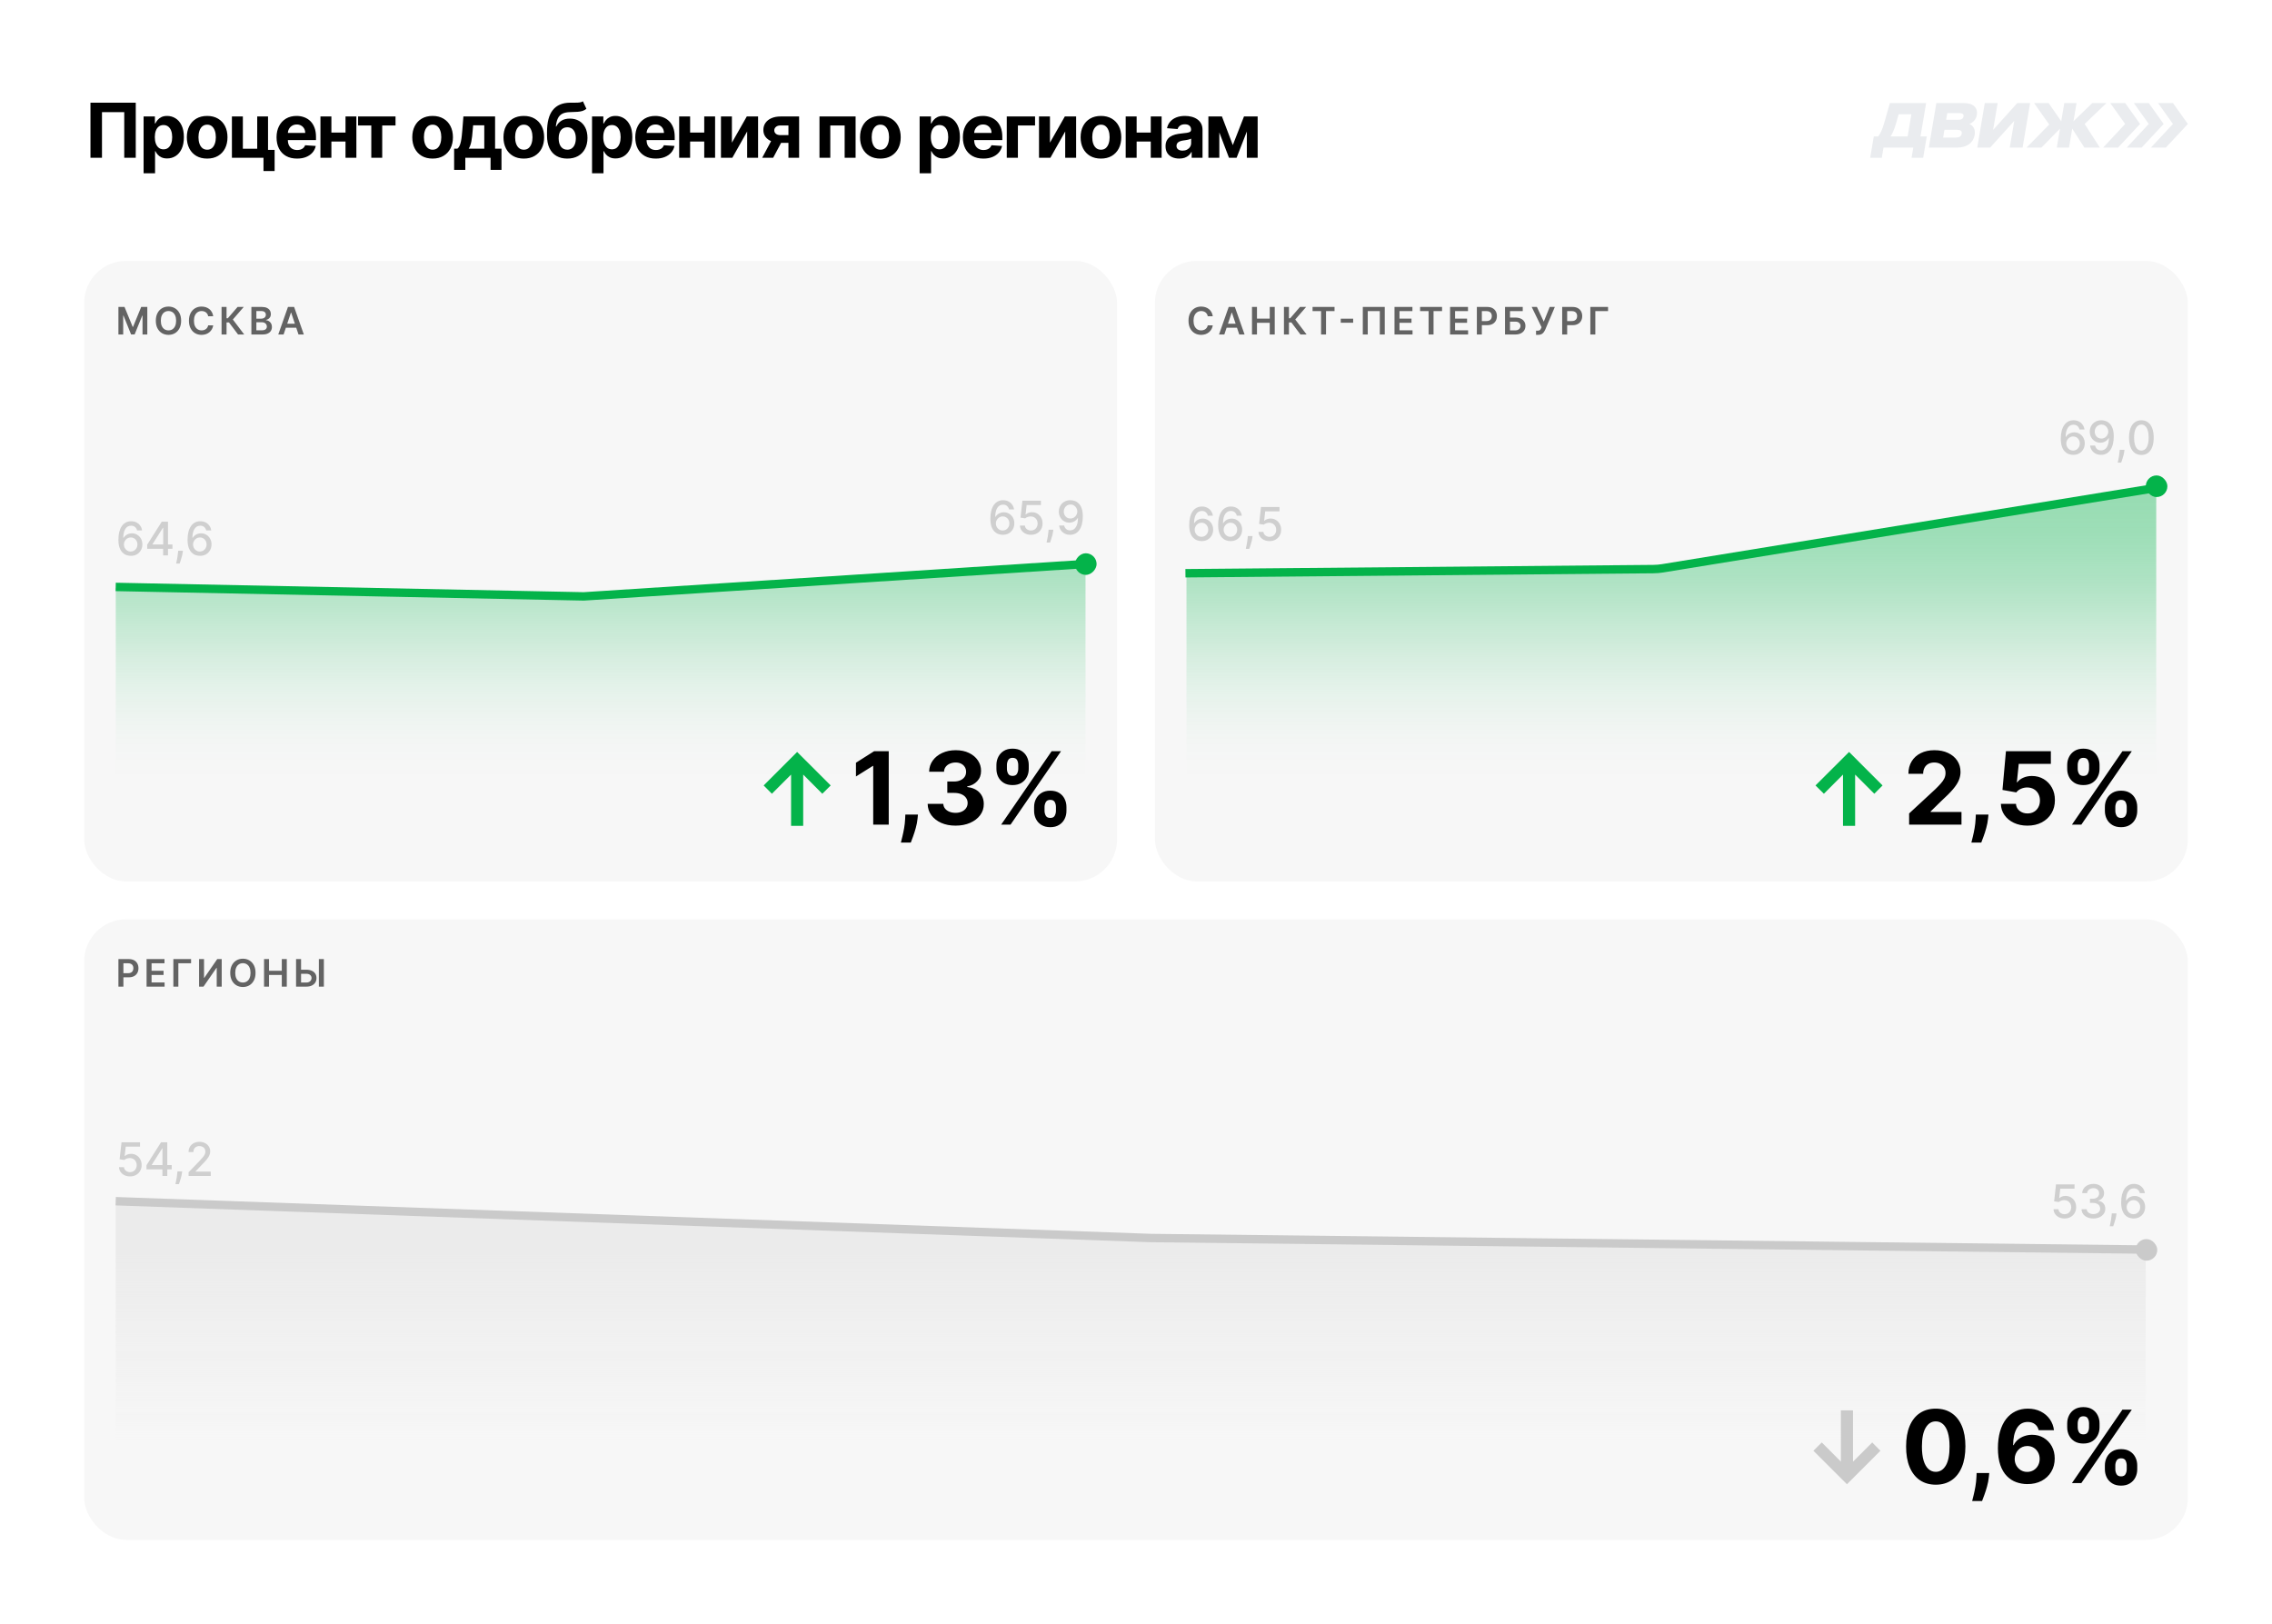
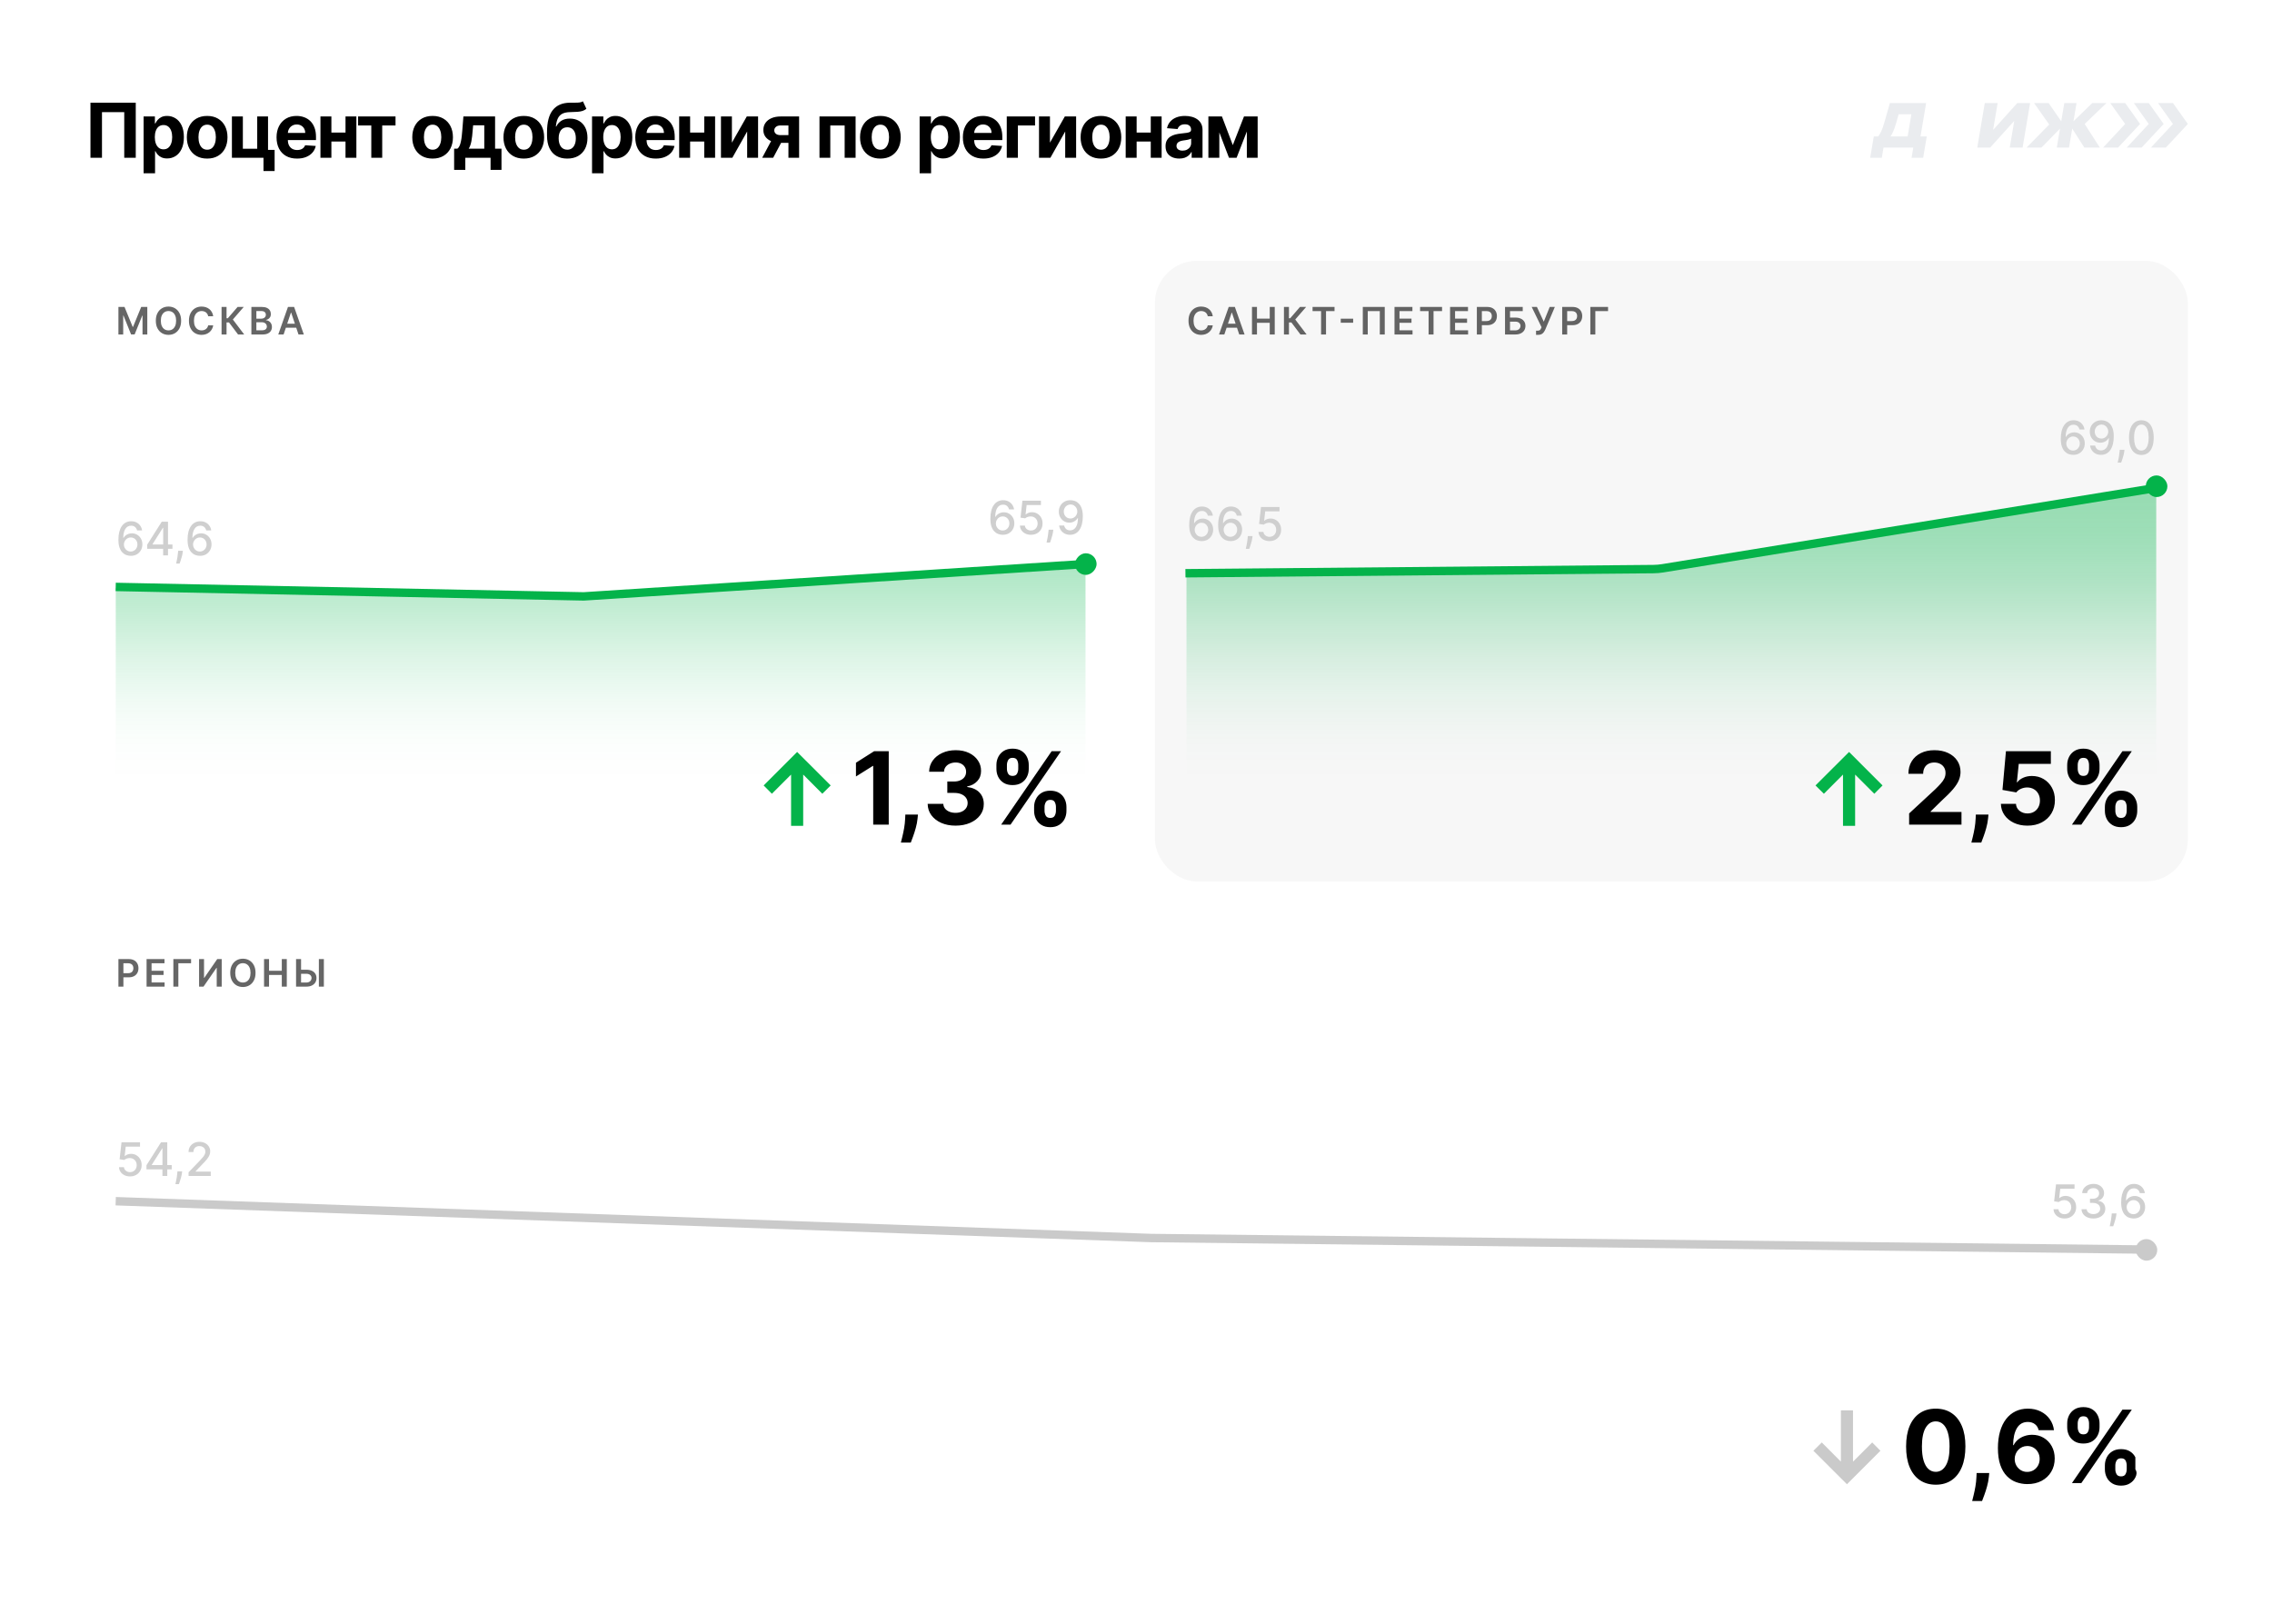
<svg xmlns="http://www.w3.org/2000/svg" width="1080" height="772" viewBox="0 0 1080 772" fill="none">
  <rect width="1080" height="772" fill="white" />
  <path d="M915.587 49L912.911 64.863H915.891L914.181 75H908.668L909.483 70.17H895.329L894.514 75H889L890.71 64.863H892.824C893.79 63.551 894.707 61.821 895.74 58.184L898.364 49H915.59H915.587ZM908.584 54.307H902.535L901.369 58.392C900.354 61.939 899.515 63.548 898.667 64.863H906.805L908.584 54.307Z" fill="#EAECEF" />
-   <path d="M920.448 49H933.56C938.18 49 940.257 51.354 939.681 54.755C939.314 56.93 937.677 58.331 936.141 58.958C937.818 59.614 939.146 61.284 938.663 64.146C938.05 67.784 935.085 70.17 930.167 70.17H916.875L920.448 49ZM924.295 61.702L923.67 65.4H929.69C931.298 65.4 932.293 64.805 932.504 63.551C932.721 62.269 931.923 61.702 930.312 61.702H924.292H924.295ZM925.631 53.772L925.099 56.933H931.029C932.282 56.933 933.161 56.485 933.352 55.353C933.543 54.22 932.814 53.772 931.561 53.772H925.631Z" fill="#EAECEF" />
  <path d="M943.47 49H949.579L947.427 61.76L958.906 49H965.015L961.445 70.17H955.336L957.479 57.467L946.01 70.17H939.9L943.47 49Z" fill="#EAECEF" />
  <path d="M974.098 59.198L966.907 49H973.821L979.812 57.646L981.272 49H987.084L985.626 57.646L994.536 49H1001.3L990.954 58.929L998.177 70.17H990.815L985.039 61.136L983.514 70.17H977.703L979.227 61.136L970.402 70.17H963.309L974.101 59.198H974.098Z" fill="#EAECEF" />
  <path d="M1010.23 49H1003.13L1010.19 58.929L999.713 70.17H1006.81L1017.29 58.929L1010.23 49ZM1021.44 49H1014.34L1021.41 58.929L1010.93 70.17H1018.02L1028.5 58.929L1021.44 49ZM1032.94 49H1025.85L1032.91 58.929L1022.43 70.17H1029.52L1040 58.929L1032.94 49Z" fill="#EAECEF" />
  <path d="M64.533 48.818V75H59.061V53.318H48.476V75H43.004V48.818H64.533ZM68.261 82.364V55.364H73.63V58.662H73.873C74.112 58.133 74.457 57.597 74.908 57.051C75.369 56.497 75.965 56.037 76.698 55.67C77.44 55.295 78.36 55.108 79.46 55.108C80.891 55.108 82.212 55.483 83.423 56.233C84.633 56.974 85.6 58.095 86.325 59.595C87.049 61.087 87.411 62.957 87.411 65.207C87.411 67.398 87.058 69.247 86.35 70.756C85.651 72.256 84.697 73.394 83.487 74.169C82.285 74.936 80.938 75.32 79.447 75.32C78.39 75.32 77.491 75.145 76.749 74.796C76.016 74.446 75.415 74.007 74.947 73.479C74.478 72.942 74.12 72.401 73.873 71.855H73.707V82.364H68.261ZM73.592 65.182C73.592 66.349 73.754 67.368 74.077 68.237C74.401 69.106 74.87 69.784 75.484 70.27C76.097 70.747 76.843 70.986 77.721 70.986C78.607 70.986 79.357 70.743 79.971 70.257C80.585 69.763 81.049 69.081 81.364 68.212C81.688 67.334 81.85 66.324 81.85 65.182C81.85 64.048 81.692 63.051 81.377 62.19C81.062 61.33 80.597 60.656 79.984 60.17C79.37 59.685 78.616 59.442 77.721 59.442C76.835 59.442 76.085 59.676 75.471 60.145C74.866 60.614 74.401 61.278 74.077 62.139C73.754 63 73.592 64.014 73.592 65.182ZM98.474 75.383C96.488 75.383 94.771 74.962 93.322 74.118C91.882 73.266 90.769 72.081 89.985 70.564C89.201 69.038 88.809 67.27 88.809 65.258C88.809 63.23 89.201 61.457 89.985 59.94C90.769 58.415 91.882 57.23 93.322 56.386C94.771 55.534 96.488 55.108 98.474 55.108C100.46 55.108 102.173 55.534 103.613 56.386C105.062 57.23 106.179 58.415 106.963 59.94C107.747 61.457 108.139 63.23 108.139 65.258C108.139 67.27 107.747 69.038 106.963 70.564C106.179 72.081 105.062 73.266 103.613 74.118C102.173 74.962 100.46 75.383 98.474 75.383ZM98.5 71.165C99.403 71.165 100.157 70.909 100.762 70.398C101.368 69.878 101.823 69.171 102.13 68.276C102.446 67.381 102.603 66.362 102.603 65.22C102.603 64.078 102.446 63.06 102.13 62.165C101.823 61.27 101.368 60.562 100.762 60.043C100.157 59.523 99.403 59.263 98.5 59.263C97.588 59.263 96.821 59.523 96.198 60.043C95.585 60.562 95.12 61.27 94.805 62.165C94.498 63.06 94.345 64.078 94.345 65.22C94.345 66.362 94.498 67.381 94.805 68.276C95.12 69.171 95.585 69.878 96.198 70.398C96.821 70.909 97.588 71.165 98.5 71.165ZM127.409 55.364V71.242H130.541V81.315H125.249V75H110.24V55.364H115.443V70.717H122.27V55.364H127.409ZM141.198 75.383C139.178 75.383 137.44 74.974 135.982 74.156C134.533 73.329 133.417 72.162 132.633 70.653C131.849 69.136 131.457 67.342 131.457 65.271C131.457 63.251 131.849 61.479 132.633 59.953C133.417 58.428 134.521 57.239 135.944 56.386C137.376 55.534 139.055 55.108 140.981 55.108C142.276 55.108 143.482 55.317 144.599 55.734C145.724 56.144 146.704 56.761 147.539 57.588C148.383 58.415 149.039 59.455 149.508 60.707C149.977 61.952 150.211 63.409 150.211 65.079V66.575H133.63V63.2H145.084C145.084 62.416 144.914 61.722 144.573 61.117C144.232 60.511 143.759 60.038 143.154 59.697C142.557 59.348 141.863 59.173 141.07 59.173C140.244 59.173 139.511 59.365 138.871 59.749C138.241 60.124 137.746 60.631 137.388 61.27C137.03 61.901 136.847 62.604 136.839 63.379V66.588C136.839 67.56 137.018 68.399 137.376 69.106C137.742 69.814 138.258 70.359 138.923 70.743C139.587 71.126 140.376 71.318 141.288 71.318C141.893 71.318 142.447 71.233 142.95 71.062C143.452 70.892 143.883 70.636 144.241 70.296C144.599 69.954 144.871 69.537 145.059 69.043L150.096 69.375C149.84 70.585 149.316 71.642 148.523 72.546C147.739 73.44 146.725 74.139 145.481 74.642C144.245 75.136 142.817 75.383 141.198 75.383ZM165.991 63.008V67.291H155.738V63.008H165.991ZM157.528 55.364V75H152.325V55.364H157.528ZM169.404 55.364V75H164.24V55.364H169.404ZM170.218 59.646V55.364H188.013V59.646H181.685V75H176.495V59.646H170.218ZM205.639 75.383C203.653 75.383 201.936 74.962 200.487 74.118C199.046 73.266 197.934 72.081 197.15 70.564C196.366 69.038 195.974 67.27 195.974 65.258C195.974 63.23 196.366 61.457 197.15 59.94C197.934 58.415 199.046 57.23 200.487 56.386C201.936 55.534 203.653 55.108 205.639 55.108C207.625 55.108 209.338 55.534 210.778 56.386C212.227 57.23 213.343 58.415 214.127 59.94C214.911 61.457 215.304 63.23 215.304 65.258C215.304 67.27 214.911 69.038 214.127 70.564C213.343 72.081 212.227 73.266 210.778 74.118C209.338 74.962 207.625 75.383 205.639 75.383ZM205.664 71.165C206.568 71.165 207.322 70.909 207.927 70.398C208.532 69.878 208.988 69.171 209.295 68.276C209.61 67.381 209.768 66.362 209.768 65.22C209.768 64.078 209.61 63.06 209.295 62.165C208.988 61.27 208.532 60.562 207.927 60.043C207.322 59.523 206.568 59.263 205.664 59.263C204.752 59.263 203.985 59.523 203.363 60.043C202.75 60.562 202.285 61.27 201.97 62.165C201.663 63.06 201.509 64.078 201.509 65.22C201.509 66.362 201.663 67.381 201.97 68.276C202.285 69.171 202.75 69.878 203.363 70.398C203.985 70.909 204.752 71.165 205.664 71.165ZM215.871 80.753V70.679H217.379C217.814 70.406 218.163 69.972 218.427 69.375C218.7 68.778 218.922 68.075 219.092 67.266C219.271 66.456 219.408 65.582 219.501 64.645C219.604 63.699 219.693 62.744 219.77 61.781L220.281 55.364H235.341V70.679H238.383V80.753H233.193V75H221.189V80.753H215.871ZM222.8 70.679H230.202V59.557H224.909L224.704 61.781C224.56 63.878 224.351 65.659 224.078 67.125C223.805 68.582 223.379 69.767 222.8 70.679ZM248.989 75.383C247.003 75.383 245.286 74.962 243.837 74.118C242.397 73.266 241.285 72.081 240.501 70.564C239.716 69.038 239.324 67.27 239.324 65.258C239.324 63.23 239.716 61.457 240.501 59.94C241.285 58.415 242.397 57.23 243.837 56.386C245.286 55.534 247.003 55.108 248.989 55.108C250.975 55.108 252.688 55.534 254.128 56.386C255.577 57.23 256.694 58.415 257.478 59.94C258.262 61.457 258.654 63.23 258.654 65.258C258.654 67.27 258.262 69.038 257.478 70.564C256.694 72.081 255.577 73.266 254.128 74.118C252.688 74.962 250.975 75.383 248.989 75.383ZM249.015 71.165C249.918 71.165 250.672 70.909 251.278 70.398C251.883 69.878 252.339 69.171 252.645 68.276C252.961 67.381 253.118 66.362 253.118 65.22C253.118 64.078 252.961 63.06 252.645 62.165C252.339 61.27 251.883 60.562 251.278 60.043C250.672 59.523 249.918 59.263 249.015 59.263C248.103 59.263 247.336 59.523 246.714 60.043C246.1 60.562 245.636 61.27 245.32 62.165C245.013 63.06 244.86 64.078 244.86 65.22C244.86 66.362 245.013 67.381 245.32 68.276C245.636 69.171 246.1 69.878 246.714 70.398C247.336 70.909 248.103 71.165 249.015 71.165ZM277.08 48.153L278.742 51.707C278.188 52.168 277.575 52.508 276.901 52.73C276.228 52.943 275.423 53.084 274.485 53.152C273.556 53.22 272.423 53.267 271.085 53.293C269.568 53.31 268.332 53.553 267.377 54.021C266.423 54.49 265.698 55.227 265.204 56.233C264.71 57.23 264.386 58.534 264.232 60.145H264.424C265.012 58.943 265.839 58.014 266.904 57.358C267.978 56.702 269.303 56.374 270.88 56.374C272.551 56.374 274.012 56.74 275.265 57.473C276.526 58.206 277.507 59.258 278.205 60.631C278.904 62.003 279.254 63.648 279.254 65.565C279.254 67.56 278.862 69.294 278.078 70.769C277.302 72.234 276.198 73.372 274.767 74.182C273.335 74.983 271.63 75.383 269.653 75.383C267.667 75.383 265.954 74.966 264.514 74.131C263.082 73.296 261.974 72.064 261.19 70.436C260.414 68.808 260.026 66.805 260.026 64.428V62.817C260.026 58.087 260.947 54.58 262.788 52.295C264.629 50.011 267.335 48.852 270.906 48.818C271.877 48.801 272.755 48.797 273.539 48.805C274.323 48.814 275.009 48.776 275.598 48.69C276.194 48.605 276.688 48.426 277.08 48.153ZM269.678 71.165C270.514 71.165 271.23 70.947 271.826 70.513C272.431 70.078 272.896 69.456 273.22 68.646C273.552 67.837 273.718 66.869 273.718 65.744C273.718 64.628 273.552 63.682 273.22 62.906C272.896 62.122 272.431 61.526 271.826 61.117C271.221 60.707 270.497 60.503 269.653 60.503C269.022 60.503 268.455 60.618 267.953 60.848C267.45 61.078 267.019 61.419 266.661 61.871C266.312 62.314 266.039 62.864 265.843 63.52C265.656 64.168 265.562 64.909 265.562 65.744C265.562 67.423 265.924 68.749 266.649 69.72C267.382 70.683 268.392 71.165 269.678 71.165ZM281.428 82.364V55.364H286.798V58.662H287.041C287.279 58.133 287.624 57.597 288.076 57.051C288.536 56.497 289.133 56.037 289.866 55.67C290.607 55.295 291.528 55.108 292.627 55.108C294.059 55.108 295.38 55.483 296.59 56.233C297.801 56.974 298.768 58.095 299.492 59.595C300.217 61.087 300.579 62.957 300.579 65.207C300.579 67.398 300.225 69.247 299.518 70.756C298.819 72.256 297.865 73.394 296.654 74.169C295.453 74.936 294.106 75.32 292.615 75.32C291.558 75.32 290.659 75.145 289.917 74.796C289.184 74.446 288.583 74.007 288.115 73.479C287.646 72.942 287.288 72.401 287.041 71.855H286.874V82.364H281.428ZM286.759 65.182C286.759 66.349 286.921 67.368 287.245 68.237C287.569 69.106 288.038 69.784 288.651 70.27C289.265 70.747 290.011 70.986 290.889 70.986C291.775 70.986 292.525 70.743 293.139 70.257C293.752 69.763 294.217 69.081 294.532 68.212C294.856 67.334 295.018 66.324 295.018 65.182C295.018 64.048 294.86 63.051 294.545 62.19C294.23 61.33 293.765 60.656 293.151 60.17C292.538 59.685 291.784 59.442 290.889 59.442C290.002 59.442 289.252 59.676 288.639 60.145C288.034 60.614 287.569 61.278 287.245 62.139C286.921 63 286.759 64.014 286.759 65.182ZM311.719 75.383C309.699 75.383 307.96 74.974 306.503 74.156C305.054 73.329 303.937 72.162 303.153 70.653C302.369 69.136 301.977 67.342 301.977 65.271C301.977 63.251 302.369 61.479 303.153 59.953C303.937 58.428 305.041 57.239 306.464 56.386C307.896 55.534 309.575 55.108 311.501 55.108C312.797 55.108 314.003 55.317 315.119 55.734C316.244 56.144 317.224 56.761 318.059 57.588C318.903 58.415 319.559 59.455 320.028 60.707C320.497 61.952 320.731 63.409 320.731 65.079V66.575H304.15V63.2H315.605C315.605 62.416 315.434 61.722 315.094 61.117C314.753 60.511 314.28 60.038 313.675 59.697C313.078 59.348 312.383 59.173 311.591 59.173C310.764 59.173 310.031 59.365 309.392 59.749C308.761 60.124 308.267 60.631 307.909 61.27C307.551 61.901 307.368 62.604 307.359 63.379V66.588C307.359 67.56 307.538 68.399 307.896 69.106C308.263 69.814 308.778 70.359 309.443 70.743C310.108 71.126 310.896 71.318 311.808 71.318C312.413 71.318 312.967 71.233 313.47 71.062C313.973 70.892 314.403 70.636 314.761 70.296C315.119 69.954 315.392 69.537 315.579 69.043L320.616 69.375C320.361 70.585 319.836 71.642 319.044 72.546C318.26 73.44 317.246 74.139 316.001 74.642C314.765 75.136 313.338 75.383 311.719 75.383ZM336.512 63.008V67.291H326.259V63.008H336.512ZM328.048 55.364V75H322.845V55.364H328.048ZM339.925 55.364V75H334.76V55.364H339.925ZM347.913 67.815L354.983 55.364H360.352V75H355.162V62.51L348.118 75H342.71V55.364H347.913V67.815ZM374.784 75V59.633H371.102C370.105 59.633 369.346 59.864 368.826 60.324C368.306 60.784 368.051 61.33 368.059 61.96C368.051 62.599 368.298 63.141 368.801 63.584C369.312 64.019 370.062 64.236 371.051 64.236H376.599V67.918H371.051C369.372 67.918 367.918 67.662 366.691 67.151C365.464 66.639 364.518 65.928 363.853 65.016C363.188 64.095 362.86 63.026 362.869 61.807C362.86 60.528 363.188 59.408 363.853 58.445C364.518 57.473 365.468 56.719 366.704 56.182C367.948 55.636 369.414 55.364 371.102 55.364H379.859V75H374.784ZM362.306 75L367.765 64.773H372.968L367.522 75H362.306ZM389.542 75V55.364H406.711V75H401.508V59.646H394.682V75H389.542ZM418.49 75.383C416.504 75.383 414.787 74.962 413.338 74.118C411.898 73.266 410.786 72.081 410.001 70.564C409.217 69.038 408.825 67.27 408.825 65.258C408.825 63.23 409.217 61.457 410.001 59.94C410.786 58.415 411.898 57.23 413.338 56.386C414.787 55.534 416.504 55.108 418.49 55.108C420.476 55.108 422.189 55.534 423.629 56.386C425.078 57.23 426.195 58.415 426.979 59.94C427.763 61.457 428.155 63.23 428.155 65.258C428.155 67.27 427.763 69.038 426.979 70.564C426.195 72.081 425.078 73.266 423.629 74.118C422.189 74.962 420.476 75.383 418.49 75.383ZM418.516 71.165C419.419 71.165 420.173 70.909 420.778 70.398C421.384 69.878 421.84 69.171 422.146 68.276C422.462 67.381 422.619 66.362 422.619 65.22C422.619 64.078 422.462 63.06 422.146 62.165C421.84 61.27 421.384 60.562 420.778 60.043C420.173 59.523 419.419 59.263 418.516 59.263C417.604 59.263 416.837 59.523 416.215 60.043C415.601 60.562 415.136 61.27 414.821 62.165C414.514 63.06 414.361 64.078 414.361 65.22C414.361 66.362 414.514 67.381 414.821 68.276C415.136 69.171 415.601 69.878 416.215 70.398C416.837 70.909 417.604 71.165 418.516 71.165ZM437.148 82.364V55.364H442.517V58.662H442.76C442.999 58.133 443.344 57.597 443.796 57.051C444.256 56.497 444.853 56.037 445.586 55.67C446.327 55.295 447.248 55.108 448.347 55.108C449.779 55.108 451.1 55.483 452.31 56.233C453.52 56.974 454.488 58.095 455.212 59.595C455.937 61.087 456.299 62.957 456.299 65.207C456.299 67.398 455.945 69.247 455.238 70.756C454.539 72.256 453.584 73.394 452.374 74.169C451.172 74.936 449.826 75.32 448.334 75.32C447.277 75.32 446.378 75.145 445.637 74.796C444.904 74.446 444.303 74.007 443.834 73.479C443.365 72.942 443.008 72.401 442.76 71.855H442.594V82.364H437.148ZM442.479 65.182C442.479 66.349 442.641 67.368 442.965 68.237C443.289 69.106 443.758 69.784 444.371 70.27C444.985 70.747 445.731 70.986 446.608 70.986C447.495 70.986 448.245 70.743 448.858 70.257C449.472 69.763 449.937 69.081 450.252 68.212C450.576 67.334 450.738 66.324 450.738 65.182C450.738 64.048 450.58 63.051 450.265 62.19C449.949 61.33 449.485 60.656 448.871 60.17C448.258 59.685 447.503 59.442 446.608 59.442C445.722 59.442 444.972 59.676 444.358 60.145C443.753 60.614 443.289 61.278 442.965 62.139C442.641 63 442.479 64.014 442.479 65.182ZM467.438 75.383C465.418 75.383 463.68 74.974 462.222 74.156C460.773 73.329 459.657 72.162 458.873 70.653C458.089 69.136 457.697 67.342 457.697 65.271C457.697 63.251 458.089 61.479 458.873 59.953C459.657 58.428 460.761 57.239 462.184 56.386C463.616 55.534 465.295 55.108 467.221 55.108C468.516 55.108 469.722 55.317 470.839 55.734C471.964 56.144 472.944 56.761 473.779 57.588C474.623 58.415 475.279 59.455 475.748 60.707C476.217 61.952 476.451 63.409 476.451 65.079V66.575H459.87V63.2H471.325C471.325 62.416 471.154 61.722 470.813 61.117C470.472 60.511 469.999 60.038 469.394 59.697C468.798 59.348 468.103 59.173 467.31 59.173C466.484 59.173 465.751 59.365 465.112 59.749C464.481 60.124 463.987 60.631 463.629 61.27C463.271 61.901 463.087 62.604 463.079 63.379V66.588C463.079 67.56 463.258 68.399 463.616 69.106C463.982 69.814 464.498 70.359 465.163 70.743C465.827 71.126 466.616 71.318 467.528 71.318C468.133 71.318 468.687 71.233 469.19 71.062C469.693 70.892 470.123 70.636 470.481 70.296C470.839 69.954 471.112 69.537 471.299 69.043L476.336 69.375C476.08 70.585 475.556 71.642 474.764 72.546C473.979 73.44 472.965 74.139 471.721 74.642C470.485 75.136 469.058 75.383 467.438 75.383ZM492.014 55.364V59.646H483.858V75H478.565V55.364H492.014ZM499.098 67.815L506.167 55.364H511.537V75H506.346V62.51L499.302 75H493.895V55.364H499.098V67.815ZM523.335 75.383C521.349 75.383 519.631 74.962 518.183 74.118C516.742 73.266 515.63 72.081 514.846 70.564C514.062 69.038 513.67 67.27 513.67 65.258C513.67 63.23 514.062 61.457 514.846 59.94C515.63 58.415 516.742 57.23 518.183 56.386C519.631 55.534 521.349 55.108 523.335 55.108C525.32 55.108 527.033 55.534 528.474 56.386C529.923 57.23 531.039 58.415 531.823 59.94C532.607 61.457 532.999 63.23 532.999 65.258C532.999 67.27 532.607 69.038 531.823 70.564C531.039 72.081 529.923 73.266 528.474 74.118C527.033 74.962 525.32 75.383 523.335 75.383ZM523.36 71.165C524.263 71.165 525.018 70.909 525.623 70.398C526.228 69.878 526.684 69.171 526.991 68.276C527.306 67.381 527.464 66.362 527.464 65.22C527.464 64.078 527.306 63.06 526.991 62.165C526.684 61.27 526.228 60.562 525.623 60.043C525.018 59.523 524.263 59.263 523.36 59.263C522.448 59.263 521.681 59.523 521.059 60.043C520.445 60.562 519.981 61.27 519.665 62.165C519.359 63.06 519.205 64.078 519.205 65.22C519.205 66.362 519.359 67.381 519.665 68.276C519.981 69.171 520.445 69.878 521.059 70.398C521.681 70.909 522.448 71.165 523.36 71.165ZM548.767 63.008V67.291H538.514V63.008H548.767ZM540.304 55.364V75H535.1V55.364H540.304ZM552.18 55.364V75H547.015V55.364H552.18ZM560.565 75.371C559.312 75.371 558.195 75.153 557.215 74.719C556.235 74.276 555.459 73.624 554.888 72.763C554.326 71.894 554.045 70.811 554.045 69.516C554.045 68.425 554.245 67.508 554.646 66.767C555.046 66.026 555.592 65.429 556.282 64.977C556.972 64.526 557.756 64.185 558.634 63.955C559.521 63.724 560.45 63.562 561.421 63.469C562.563 63.349 563.484 63.239 564.182 63.136C564.881 63.026 565.388 62.864 565.704 62.651C566.019 62.438 566.177 62.122 566.177 61.705V61.628C566.177 60.818 565.921 60.192 565.41 59.749C564.907 59.305 564.191 59.084 563.262 59.084C562.282 59.084 561.502 59.301 560.923 59.736C560.343 60.162 559.959 60.699 559.772 61.347L554.735 60.938C554.991 59.744 555.494 58.713 556.244 57.844C556.994 56.966 557.961 56.293 559.146 55.824C560.339 55.347 561.719 55.108 563.288 55.108C564.379 55.108 565.423 55.236 566.42 55.492C567.425 55.747 568.316 56.144 569.092 56.68C569.876 57.217 570.494 57.908 570.945 58.751C571.397 59.587 571.623 60.588 571.623 61.756V75H566.458V72.277H566.305C565.989 72.891 565.567 73.432 565.039 73.901C564.511 74.361 563.876 74.723 563.134 74.987C562.393 75.243 561.536 75.371 560.565 75.371ZM562.124 71.612C562.925 71.612 563.633 71.454 564.246 71.139C564.86 70.815 565.342 70.381 565.691 69.835C566.04 69.29 566.215 68.672 566.215 67.981V65.898C566.045 66.008 565.81 66.111 565.512 66.204C565.222 66.29 564.894 66.371 564.528 66.447C564.161 66.516 563.795 66.579 563.428 66.639C563.062 66.69 562.729 66.737 562.431 66.78C561.792 66.874 561.234 67.023 560.756 67.227C560.279 67.432 559.908 67.709 559.644 68.058C559.38 68.399 559.248 68.825 559.248 69.337C559.248 70.078 559.516 70.645 560.053 71.037C560.599 71.421 561.289 71.612 562.124 71.612ZM586.016 68.979L591.334 55.364H595.476L587.818 75H584.201L576.722 55.364H580.851L586.016 68.979ZM579.611 55.364V75H574.408V55.364H579.611ZM592.689 75V55.364H597.828V75H592.689Z" fill="black" />
-   <rect x="40" y="437" width="1000" height="295" rx="20" fill="#F7F7F7" />
  <path opacity="0.6" d="M56.291 469V455.909H61.2C62.206 455.909 63.05 456.097 63.731 456.472C64.418 456.847 64.935 457.362 65.285 458.018C65.638 458.67 65.815 459.412 65.815 460.243C65.815 461.082 65.638 461.828 65.285 462.48C64.931 463.132 64.409 463.646 63.719 464.021C63.028 464.391 62.178 464.577 61.168 464.577H57.915V462.627H60.849C61.437 462.627 61.918 462.525 62.293 462.32C62.668 462.116 62.945 461.835 63.124 461.477C63.307 461.119 63.399 460.707 63.399 460.243C63.399 459.778 63.307 459.369 63.124 459.016C62.945 458.662 62.666 458.387 62.287 458.191C61.912 457.991 61.428 457.891 60.836 457.891H58.663V469H56.291ZM69.675 469V455.909H78.189V457.897H72.047V461.451H77.748V463.439H72.047V467.012H78.24V469H69.675ZM90.827 455.909V457.897H84.78V469H82.409V455.909H90.827ZM94.633 455.909H96.985V464.832H97.106L103.262 455.909H105.39V469H103.019V460.083H102.91L96.736 469H94.633V455.909ZM121.472 462.455C121.472 463.865 121.208 465.073 120.679 466.079C120.155 467.08 119.439 467.847 118.531 468.38C117.628 468.913 116.603 469.179 115.457 469.179C114.311 469.179 113.284 468.913 112.376 468.38C111.473 467.843 110.757 467.074 110.228 466.072C109.704 465.067 109.442 463.861 109.442 462.455C109.442 461.044 109.704 459.838 110.228 458.837C110.757 457.831 111.473 457.062 112.376 456.529C113.284 455.996 114.311 455.73 115.457 455.73C116.603 455.73 117.628 455.996 118.531 456.529C119.439 457.062 120.155 457.831 120.679 458.837C121.208 459.838 121.472 461.044 121.472 462.455ZM119.088 462.455C119.088 461.462 118.932 460.624 118.621 459.942C118.314 459.256 117.888 458.739 117.343 458.389C116.797 458.036 116.169 457.859 115.457 457.859C114.745 457.859 114.117 458.036 113.571 458.389C113.026 458.739 112.598 459.256 112.286 459.942C111.98 460.624 111.826 461.462 111.826 462.455C111.826 463.447 111.98 464.287 112.286 464.973C112.598 465.655 113.026 466.173 113.571 466.526C114.117 466.876 114.745 467.05 115.457 467.05C116.169 467.05 116.797 466.876 117.343 466.526C117.888 466.173 118.314 465.655 118.621 464.973C118.932 464.287 119.088 463.447 119.088 462.455ZM125.514 469V455.909H127.885V461.451H133.951V455.909H136.329V469H133.951V463.439H127.885V469H125.514ZM142.313 460.965H145.637C146.638 460.965 147.497 461.129 148.213 461.457C148.933 461.781 149.485 462.239 149.868 462.832C150.252 463.424 150.443 464.121 150.443 464.922C150.443 465.727 150.252 466.437 149.868 467.05C149.485 467.66 148.933 468.137 148.213 468.482C147.497 468.827 146.638 469 145.637 469H140.734V455.909H143.112V467.057H145.637C146.165 467.057 146.613 466.957 146.979 466.756C147.345 466.556 147.622 466.292 147.81 465.964C148.002 465.636 148.098 465.28 148.098 464.896C148.098 464.342 147.885 463.871 147.458 463.484C147.037 463.092 146.429 462.896 145.637 462.896H142.313V460.965ZM153.953 455.909V469H151.575V455.909H153.953Z" fill="black" />
-   <path opacity="0.4" d="M55 685.5H1019.96V592.5C1025.69 592.5 543.5 587 543.5 587L55 572V685.5Z" fill="url(#paint0_linear_3559_2599)" />
  <rect x="1015.19" y="589" width="10.272" height="10.272" rx="5.136" fill="#CACACA" />
  <path d="M1021 594L547 588.5L55 571" stroke="#CACACA" stroke-width="4" />
  <path d="M875.074 670.441V694.799L865.989 685.68L862 689.634L877.955 705.555L893.875 689.634L889.955 685.68L880.835 694.799V670.441H875.074Z" fill="#CACACA" />
-   <path d="M920.165 705.767C917.234 705.756 914.711 705.034 912.597 703.602C910.495 702.17 908.876 700.097 907.739 697.381C906.614 694.665 906.058 691.398 906.069 687.58C906.069 683.773 906.631 680.528 907.756 677.847C908.893 675.165 910.512 673.125 912.614 671.727C914.728 670.318 917.245 669.614 920.165 669.614C923.086 669.614 925.597 670.318 927.7 671.727C929.813 673.136 931.438 675.182 932.575 677.864C933.711 680.534 934.273 683.773 934.262 687.58C934.262 691.409 933.694 694.682 932.558 697.398C931.433 700.114 929.819 702.187 927.717 703.619C925.614 705.051 923.097 705.767 920.165 705.767ZM920.165 699.648C922.165 699.648 923.762 698.642 924.955 696.631C926.148 694.619 926.739 691.602 926.728 687.58C926.728 684.932 926.455 682.727 925.91 680.966C925.376 679.205 924.614 677.881 923.626 676.994C922.648 676.108 921.495 675.665 920.165 675.665C918.177 675.665 916.586 676.659 915.393 678.648C914.2 680.636 913.597 683.614 913.586 687.58C913.586 690.261 913.853 692.5 914.387 694.295C914.933 696.08 915.7 697.42 916.688 698.318C917.677 699.205 918.836 699.648 920.165 699.648ZM945.587 700.227L945.399 702.102C945.251 703.602 944.967 705.097 944.547 706.585C944.138 708.085 943.706 709.443 943.251 710.659C942.808 711.875 942.45 712.83 942.178 713.523H937.473C937.643 712.852 937.876 711.915 938.172 710.71C938.467 709.517 938.746 708.176 939.007 706.688C939.268 705.199 939.433 703.682 939.501 702.136L939.587 700.227H945.587ZM963.657 705.477C961.862 705.466 960.129 705.165 958.458 704.574C956.799 703.983 955.31 703.023 953.992 701.693C952.674 700.364 951.629 698.602 950.856 696.409C950.094 694.216 949.714 691.523 949.714 688.33C949.725 685.398 950.06 682.778 950.719 680.472C951.39 678.153 952.344 676.187 953.583 674.574C954.833 672.96 956.327 671.733 958.066 670.892C959.805 670.04 961.754 669.614 963.913 669.614C966.242 669.614 968.299 670.068 970.083 670.977C971.867 671.875 973.299 673.097 974.379 674.642C975.469 676.188 976.129 677.92 976.356 679.841H969.077C968.793 678.625 968.197 677.67 967.288 676.977C966.379 676.284 965.254 675.938 963.913 675.938C961.64 675.938 959.913 676.926 958.731 678.903C957.56 680.881 956.964 683.568 956.941 686.966H957.18C957.702 685.932 958.407 685.051 959.293 684.324C960.191 683.585 961.208 683.023 962.344 682.636C963.492 682.239 964.702 682.04 965.975 682.04C968.043 682.04 969.884 682.528 971.498 683.506C973.112 684.472 974.384 685.801 975.316 687.494C976.248 689.187 976.714 691.125 976.714 693.307C976.714 695.67 976.163 697.773 975.06 699.614C973.969 701.455 972.441 702.898 970.475 703.943C968.521 704.977 966.248 705.489 963.657 705.477ZM963.623 699.682C964.759 699.682 965.776 699.409 966.674 698.864C967.572 698.318 968.276 697.58 968.788 696.648C969.299 695.716 969.555 694.67 969.555 693.511C969.555 692.352 969.299 691.312 968.788 690.392C968.288 689.472 967.594 688.739 966.708 688.193C965.822 687.648 964.81 687.375 963.674 687.375C962.822 687.375 962.032 687.534 961.305 687.852C960.589 688.17 959.958 688.614 959.413 689.182C958.879 689.75 958.458 690.409 958.151 691.159C957.844 691.898 957.691 692.687 957.691 693.528C957.691 694.653 957.947 695.682 958.458 696.614C958.981 697.545 959.685 698.29 960.572 698.847C961.469 699.403 962.487 699.682 963.623 699.682ZM1000.56 698.455V696.614C1000.56 695.216 1000.86 693.932 1001.45 692.761C1002.05 691.58 1002.92 690.636 1004.06 689.932C1005.2 689.216 1006.6 688.858 1008.25 688.858C1009.92 688.858 1011.32 689.21 1012.46 689.915C1013.61 690.619 1014.47 691.562 1015.05 692.744C1015.64 693.915 1015.94 695.205 1015.94 696.614V698.455C1015.94 699.852 1015.64 701.142 1015.05 702.324C1014.46 703.494 1013.59 704.432 1012.44 705.136C1011.3 705.852 1009.9 706.21 1008.25 706.21C1006.58 706.21 1005.18 705.852 1004.04 705.136C1002.9 704.432 1002.04 703.494 1001.45 702.324C1000.86 701.142 1000.56 699.852 1000.56 698.455ZM1005.52 696.614V698.455C1005.52 699.261 1005.72 700.023 1006.1 700.739C1006.5 701.455 1007.22 701.812 1008.25 701.812C1009.28 701.812 1009.99 701.46 1010.36 700.756C1010.75 700.051 1010.94 699.284 1010.94 698.455V696.614C1010.94 695.784 1010.76 695.011 1010.4 694.295C1010.03 693.58 1009.32 693.222 1008.25 693.222C1007.23 693.222 1006.52 693.58 1006.12 694.295C1005.72 695.011 1005.52 695.784 1005.52 696.614ZM982.648 678.477V676.636C982.648 675.227 982.949 673.937 983.551 672.767C984.153 671.585 985.023 670.642 986.159 669.938C987.307 669.233 988.693 668.881 990.318 668.881C992 668.881 993.409 669.233 994.545 669.938C995.682 670.642 996.545 671.585 997.136 672.767C997.727 673.937 998.023 675.227 998.023 676.636V678.477C998.023 679.886 997.722 681.176 997.119 682.347C996.528 683.517 995.659 684.455 994.511 685.159C993.375 685.852 991.977 686.199 990.318 686.199C988.659 686.199 987.256 685.847 986.108 685.142C984.972 684.426 984.108 683.489 983.517 682.33C982.938 681.159 982.648 679.875 982.648 678.477ZM987.642 676.636V678.477C987.642 679.307 987.835 680.074 988.222 680.778C988.619 681.483 989.318 681.835 990.318 681.835C991.364 681.835 992.074 681.483 992.449 680.778C992.835 680.074 993.028 679.307 993.028 678.477V676.636C993.028 675.807 992.847 675.034 992.483 674.318C992.119 673.602 991.398 673.244 990.318 673.244C989.307 673.244 988.608 673.608 988.222 674.335C987.835 675.062 987.642 675.83 987.642 676.636ZM984.898 705L1008.9 670.091H1013.36L989.364 705H984.898Z" fill="black" />
+   <path d="M920.165 705.767C917.234 705.756 914.711 705.034 912.597 703.602C910.495 702.17 908.876 700.097 907.739 697.381C906.614 694.665 906.058 691.398 906.069 687.58C906.069 683.773 906.631 680.528 907.756 677.847C908.893 675.165 910.512 673.125 912.614 671.727C914.728 670.318 917.245 669.614 920.165 669.614C923.086 669.614 925.597 670.318 927.7 671.727C929.813 673.136 931.438 675.182 932.575 677.864C933.711 680.534 934.273 683.773 934.262 687.58C934.262 691.409 933.694 694.682 932.558 697.398C931.433 700.114 929.819 702.187 927.717 703.619C925.614 705.051 923.097 705.767 920.165 705.767ZM920.165 699.648C922.165 699.648 923.762 698.642 924.955 696.631C926.148 694.619 926.739 691.602 926.728 687.58C926.728 684.932 926.455 682.727 925.91 680.966C925.376 679.205 924.614 677.881 923.626 676.994C922.648 676.108 921.495 675.665 920.165 675.665C918.177 675.665 916.586 676.659 915.393 678.648C914.2 680.636 913.597 683.614 913.586 687.58C913.586 690.261 913.853 692.5 914.387 694.295C914.933 696.08 915.7 697.42 916.688 698.318C917.677 699.205 918.836 699.648 920.165 699.648ZM945.587 700.227L945.399 702.102C945.251 703.602 944.967 705.097 944.547 706.585C944.138 708.085 943.706 709.443 943.251 710.659C942.808 711.875 942.45 712.83 942.178 713.523H937.473C937.643 712.852 937.876 711.915 938.172 710.71C938.467 709.517 938.746 708.176 939.007 706.688C939.268 705.199 939.433 703.682 939.501 702.136L939.587 700.227H945.587ZM963.657 705.477C961.862 705.466 960.129 705.165 958.458 704.574C956.799 703.983 955.31 703.023 953.992 701.693C952.674 700.364 951.629 698.602 950.856 696.409C950.094 694.216 949.714 691.523 949.714 688.33C949.725 685.398 950.06 682.778 950.719 680.472C951.39 678.153 952.344 676.187 953.583 674.574C954.833 672.96 956.327 671.733 958.066 670.892C959.805 670.04 961.754 669.614 963.913 669.614C966.242 669.614 968.299 670.068 970.083 670.977C971.867 671.875 973.299 673.097 974.379 674.642C975.469 676.188 976.129 677.92 976.356 679.841H969.077C968.793 678.625 968.197 677.67 967.288 676.977C966.379 676.284 965.254 675.938 963.913 675.938C961.64 675.938 959.913 676.926 958.731 678.903C957.56 680.881 956.964 683.568 956.941 686.966H957.18C957.702 685.932 958.407 685.051 959.293 684.324C960.191 683.585 961.208 683.023 962.344 682.636C963.492 682.239 964.702 682.04 965.975 682.04C968.043 682.04 969.884 682.528 971.498 683.506C973.112 684.472 974.384 685.801 975.316 687.494C976.248 689.187 976.714 691.125 976.714 693.307C976.714 695.67 976.163 697.773 975.06 699.614C973.969 701.455 972.441 702.898 970.475 703.943C968.521 704.977 966.248 705.489 963.657 705.477ZM963.623 699.682C964.759 699.682 965.776 699.409 966.674 698.864C967.572 698.318 968.276 697.58 968.788 696.648C969.299 695.716 969.555 694.67 969.555 693.511C969.555 692.352 969.299 691.312 968.788 690.392C968.288 689.472 967.594 688.739 966.708 688.193C965.822 687.648 964.81 687.375 963.674 687.375C962.822 687.375 962.032 687.534 961.305 687.852C960.589 688.17 959.958 688.614 959.413 689.182C958.879 689.75 958.458 690.409 958.151 691.159C957.844 691.898 957.691 692.687 957.691 693.528C957.691 694.653 957.947 695.682 958.458 696.614C958.981 697.545 959.685 698.29 960.572 698.847C961.469 699.403 962.487 699.682 963.623 699.682ZM1000.56 698.455V696.614C1000.56 695.216 1000.86 693.932 1001.45 692.761C1002.05 691.58 1002.92 690.636 1004.06 689.932C1005.2 689.216 1006.6 688.858 1008.25 688.858C1009.92 688.858 1011.32 689.21 1012.46 689.915C1013.61 690.619 1014.47 691.562 1015.05 692.744V698.455C1015.94 699.852 1015.64 701.142 1015.05 702.324C1014.46 703.494 1013.59 704.432 1012.44 705.136C1011.3 705.852 1009.9 706.21 1008.25 706.21C1006.58 706.21 1005.18 705.852 1004.04 705.136C1002.9 704.432 1002.04 703.494 1001.45 702.324C1000.86 701.142 1000.56 699.852 1000.56 698.455ZM1005.52 696.614V698.455C1005.52 699.261 1005.72 700.023 1006.1 700.739C1006.5 701.455 1007.22 701.812 1008.25 701.812C1009.28 701.812 1009.99 701.46 1010.36 700.756C1010.75 700.051 1010.94 699.284 1010.94 698.455V696.614C1010.94 695.784 1010.76 695.011 1010.4 694.295C1010.03 693.58 1009.32 693.222 1008.25 693.222C1007.23 693.222 1006.52 693.58 1006.12 694.295C1005.72 695.011 1005.52 695.784 1005.52 696.614ZM982.648 678.477V676.636C982.648 675.227 982.949 673.937 983.551 672.767C984.153 671.585 985.023 670.642 986.159 669.938C987.307 669.233 988.693 668.881 990.318 668.881C992 668.881 993.409 669.233 994.545 669.938C995.682 670.642 996.545 671.585 997.136 672.767C997.727 673.937 998.023 675.227 998.023 676.636V678.477C998.023 679.886 997.722 681.176 997.119 682.347C996.528 683.517 995.659 684.455 994.511 685.159C993.375 685.852 991.977 686.199 990.318 686.199C988.659 686.199 987.256 685.847 986.108 685.142C984.972 684.426 984.108 683.489 983.517 682.33C982.938 681.159 982.648 679.875 982.648 678.477ZM987.642 676.636V678.477C987.642 679.307 987.835 680.074 988.222 680.778C988.619 681.483 989.318 681.835 990.318 681.835C991.364 681.835 992.074 681.483 992.449 680.778C992.835 680.074 993.028 679.307 993.028 678.477V676.636C993.028 675.807 992.847 675.034 992.483 674.318C992.119 673.602 991.398 673.244 990.318 673.244C989.307 673.244 988.608 673.608 988.222 674.335C987.835 675.062 987.642 675.83 987.642 676.636ZM984.898 705L1008.9 670.091H1013.36L989.364 705H984.898Z" fill="black" />
  <path d="M61.82 559.219C60.841 559.219 59.961 559.031 59.18 558.656C58.404 558.276 57.784 557.755 57.32 557.094C56.857 556.432 56.609 555.677 56.578 554.828H58.922C58.979 555.516 59.284 556.081 59.836 556.523C60.388 556.966 61.05 557.187 61.82 557.187C62.435 557.187 62.979 557.047 63.453 556.766C63.932 556.479 64.307 556.086 64.578 555.586C64.854 555.086 64.992 554.516 64.992 553.875C64.992 553.224 64.852 552.643 64.57 552.133C64.289 551.622 63.901 551.221 63.406 550.93C62.917 550.638 62.354 550.49 61.719 550.484C61.234 550.484 60.747 550.568 60.258 550.734C59.768 550.901 59.372 551.12 59.07 551.391L56.859 551.062L57.758 543H66.555V545.07H59.766L59.258 549.547H59.352C59.664 549.245 60.078 548.992 60.594 548.789C61.115 548.586 61.672 548.484 62.266 548.484C63.24 548.484 64.107 548.716 64.867 549.18C65.633 549.643 66.234 550.276 66.672 551.078C67.115 551.875 67.333 552.792 67.328 553.828C67.333 554.865 67.099 555.789 66.625 556.602C66.156 557.414 65.505 558.055 64.672 558.523C63.844 558.987 62.893 559.219 61.82 559.219ZM69.623 555.875V553.922L76.537 543H78.076V545.875H77.1L72.154 553.703V553.828H81.631V555.875H69.623ZM77.209 559V555.281L77.225 554.391V543H79.514V559H77.209ZM86.6 556.812L86.483 557.664C86.404 558.289 86.272 558.94 86.084 559.617C85.902 560.299 85.712 560.932 85.514 561.516C85.321 562.099 85.162 562.563 85.037 562.906H83.381C83.449 562.583 83.543 562.146 83.662 561.594C83.782 561.047 83.899 560.435 84.014 559.758C84.129 559.081 84.214 558.391 84.272 557.687L84.35 556.812H86.6ZM89.645 559V557.25L95.059 551.641C95.637 551.031 96.114 550.497 96.489 550.039C96.869 549.576 97.153 549.135 97.34 548.719C97.528 548.302 97.621 547.859 97.621 547.391C97.621 546.859 97.496 546.401 97.246 546.016C96.996 545.625 96.655 545.326 96.223 545.117C95.791 544.904 95.304 544.797 94.762 544.797C94.189 544.797 93.689 544.914 93.262 545.148C92.835 545.383 92.507 545.714 92.278 546.141C92.049 546.568 91.934 547.068 91.934 547.641H89.629C89.629 546.667 89.853 545.815 90.301 545.086C90.749 544.357 91.364 543.792 92.145 543.391C92.926 542.984 93.814 542.781 94.809 542.781C95.814 542.781 96.7 542.982 97.465 543.383C98.236 543.779 98.838 544.32 99.27 545.008C99.702 545.69 99.918 546.461 99.918 547.32C99.918 547.914 99.806 548.495 99.582 549.062C99.364 549.63 98.981 550.263 98.434 550.961C97.887 551.654 97.127 552.495 96.153 553.484L92.973 556.812V556.93H100.176V559H89.645Z" fill="#CFCFCF" />
  <path d="M981.394 579.219C980.415 579.219 979.535 579.031 978.754 578.656C977.978 578.276 977.358 577.755 976.894 577.094C976.431 576.432 976.183 575.677 976.152 574.828H978.496C978.553 575.516 978.858 576.081 979.41 576.523C979.962 576.966 980.623 577.187 981.394 577.187C982.009 577.187 982.553 577.047 983.027 576.766C983.506 576.479 983.881 576.086 984.152 575.586C984.428 575.086 984.566 574.516 984.566 573.875C984.566 573.224 984.425 572.643 984.144 572.133C983.863 571.622 983.475 571.221 982.98 570.93C982.491 570.638 981.928 570.49 981.293 570.484C980.808 570.484 980.321 570.568 979.832 570.734C979.342 570.901 978.946 571.12 978.644 571.391L976.433 571.062L977.332 563H986.129V565.07H979.34L978.832 569.547H978.925C979.238 569.245 979.652 568.992 980.168 568.789C980.688 568.586 981.246 568.484 981.84 568.484C982.813 568.484 983.681 568.716 984.441 569.18C985.207 569.643 985.808 570.276 986.246 571.078C986.688 571.875 986.907 572.792 986.902 573.828C986.907 574.865 986.673 575.789 986.199 576.602C985.73 577.414 985.079 578.055 984.246 578.523C983.418 578.987 982.467 579.219 981.394 579.219ZM995.103 579.219C994.03 579.219 993.072 579.034 992.228 578.664C991.39 578.294 990.726 577.781 990.236 577.125C989.752 576.464 989.491 575.698 989.455 574.828H991.908C991.939 575.302 992.098 575.714 992.385 576.062C992.676 576.406 993.056 576.672 993.525 576.859C993.994 577.047 994.515 577.141 995.088 577.141C995.718 577.141 996.275 577.031 996.76 576.812C997.249 576.594 997.632 576.289 997.908 575.898C998.184 575.503 998.322 575.047 998.322 574.531C998.322 573.995 998.184 573.523 997.908 573.117C997.637 572.706 997.239 572.383 996.713 572.148C996.192 571.914 995.562 571.797 994.822 571.797H993.471V569.828H994.822C995.416 569.828 995.937 569.721 996.385 569.508C996.838 569.294 997.192 568.997 997.447 568.617C997.702 568.232 997.83 567.781 997.83 567.266C997.83 566.771 997.718 566.341 997.494 565.977C997.275 565.607 996.963 565.318 996.556 565.109C996.155 564.901 995.681 564.797 995.135 564.797C994.614 564.797 994.127 564.893 993.674 565.086C993.226 565.273 992.861 565.544 992.58 565.898C992.299 566.247 992.148 566.667 992.127 567.156H989.791C989.817 566.292 990.072 565.531 990.556 564.875C991.046 564.219 991.692 563.706 992.494 563.336C993.296 562.966 994.187 562.781 995.166 562.781C996.192 562.781 997.077 562.982 997.822 563.383C998.572 563.779 999.15 564.307 999.556 564.969C999.968 565.63 1000.17 566.354 1000.17 567.141C1000.17 568.036 999.921 568.797 999.416 569.422C998.916 570.047 998.249 570.466 997.416 570.68V570.805C998.478 570.966 999.301 571.388 999.885 572.07C1000.47 572.753 1000.76 573.599 1000.76 574.609C1000.76 575.49 1000.52 576.279 1000.03 576.977C999.536 577.674 998.866 578.224 998.017 578.625C997.168 579.021 996.197 579.219 995.103 579.219ZM1006.09 576.812L1005.97 577.664C1005.89 578.289 1005.76 578.94 1005.57 579.617C1005.39 580.299 1005.2 580.932 1005 581.516C1004.81 582.099 1004.65 582.563 1004.53 582.906H1002.87C1002.94 582.583 1003.03 582.146 1003.15 581.594C1003.27 581.047 1003.39 580.435 1003.5 579.758C1003.62 579.081 1003.7 578.391 1003.76 577.687L1003.84 576.812H1006.09ZM1014.14 579.219C1013.43 579.208 1012.72 579.078 1012.03 578.828C1011.34 578.578 1010.72 578.161 1010.15 577.578C1009.59 576.995 1009.14 576.211 1008.8 575.227C1008.47 574.242 1008.3 573.013 1008.3 571.539C1008.3 570.143 1008.44 568.904 1008.72 567.82C1009 566.737 1009.4 565.823 1009.93 565.078C1010.45 564.328 1011.09 563.758 1011.83 563.367C1012.58 562.977 1013.41 562.781 1014.34 562.781C1015.29 562.781 1016.14 562.969 1016.88 563.344C1017.62 563.719 1018.22 564.237 1018.68 564.898C1019.14 565.56 1019.44 566.312 1019.56 567.156H1017.18C1017.02 566.49 1016.7 565.945 1016.22 565.523C1015.74 565.102 1015.11 564.891 1014.34 564.891C1013.17 564.891 1012.26 565.401 1011.6 566.422C1010.95 567.443 1010.62 568.862 1010.62 570.68H1010.73C1011.01 570.227 1011.35 569.841 1011.75 569.523C1012.15 569.201 1012.61 568.953 1013.11 568.781C1013.61 568.604 1014.14 568.516 1014.7 568.516C1015.63 568.516 1016.47 568.742 1017.22 569.195C1017.97 569.643 1018.57 570.263 1019.02 571.055C1019.47 571.846 1019.69 572.753 1019.69 573.773C1019.69 574.794 1019.46 575.719 1019 576.547C1018.54 577.375 1017.89 578.031 1017.06 578.516C1016.23 578.995 1015.25 579.229 1014.14 579.219ZM1014.13 577.187C1014.75 577.187 1015.29 577.036 1015.78 576.734C1016.26 576.432 1016.65 576.026 1016.93 575.516C1017.21 575.005 1017.35 574.435 1017.35 573.805C1017.35 573.19 1017.21 572.63 1016.94 572.125C1016.66 571.62 1016.29 571.219 1015.81 570.922C1015.34 570.625 1014.79 570.477 1014.19 570.477C1013.72 570.477 1013.29 570.565 1012.9 570.742C1012.51 570.919 1012.16 571.164 1011.87 571.477C1011.57 571.789 1011.33 572.148 1011.16 572.555C1011 572.956 1010.91 573.38 1010.91 573.828C1010.91 574.427 1011.05 574.982 1011.33 575.492C1011.61 576.003 1011.99 576.414 1012.47 576.727C1012.96 577.034 1013.52 577.187 1014.13 577.187Z" fill="#CFCFCF" />
  <rect x="549" y="124" width="491" height="295" rx="20" fill="#F7F7F7" />
  <path opacity="0.6" d="M576.496 150.326H574.106C574.038 149.934 573.912 149.587 573.729 149.284C573.545 148.977 573.317 148.717 573.045 148.504C572.772 148.291 572.461 148.131 572.112 148.025C571.766 147.914 571.393 147.859 570.993 147.859C570.281 147.859 569.651 148.038 569.101 148.396C568.551 148.749 568.121 149.269 567.81 149.955C567.499 150.637 567.343 151.47 567.343 152.455C567.343 153.456 567.499 154.3 567.81 154.986C568.125 155.668 568.555 156.183 569.101 156.533C569.651 156.878 570.279 157.05 570.987 157.05C571.379 157.05 571.745 156.999 572.086 156.897C572.431 156.79 572.74 156.635 573.013 156.43C573.29 156.226 573.522 155.974 573.71 155.676C573.901 155.378 574.033 155.037 574.106 154.653L576.496 154.666C576.407 155.288 576.213 155.872 575.915 156.418C575.621 156.963 575.235 157.445 574.758 157.862C574.281 158.276 573.722 158.599 573.083 158.834C572.444 159.064 571.734 159.179 570.955 159.179C569.804 159.179 568.777 158.913 567.874 158.38C566.97 157.847 566.259 157.078 565.739 156.072C565.219 155.067 564.959 153.861 564.959 152.455C564.959 151.044 565.221 149.838 565.745 148.837C566.269 147.831 566.983 147.062 567.886 146.529C568.79 145.996 569.813 145.73 570.955 145.73C571.683 145.73 572.361 145.832 572.987 146.037C573.614 146.241 574.172 146.542 574.662 146.938C575.152 147.33 575.555 147.812 575.87 148.383C576.19 148.95 576.398 149.597 576.496 150.326ZM581.991 159H579.46L584.068 145.909H586.996L591.611 159H589.08L585.583 148.594H585.481L581.991 159ZM582.074 153.867H588.978V155.772H582.074V153.867ZM595.135 159V145.909H597.507V151.451H603.573V145.909H605.951V159H603.573V153.439H597.507V159H595.135ZM618.173 159L613.865 153.279H612.701V159H610.33V145.909H612.701V151.291H613.296L617.949 145.909H620.87L615.699 151.879L621.094 159H618.173ZM623.93 147.897V145.909H634.374V147.897H630.328V159H627.976V147.897H623.93ZM643.228 151.502V153.407H637.334V151.502H643.228ZM658.245 145.909V159H655.893V147.878H650.165V159H647.813V145.909H658.245ZM662.881 159V145.909H671.396V147.897H665.253V151.451H670.955V153.439H665.253V157.012H671.447V159H662.881ZM675.04 147.897V145.909H685.484V147.897H681.438V159H679.086V147.897H675.04ZM689.298 159V145.909H697.812V147.897H691.669V151.451H697.371V153.439H691.669V157.012H697.863V159H689.298ZM702.031 159V145.909H706.941C707.946 145.909 708.79 146.097 709.472 146.472C710.158 146.847 710.676 147.362 711.025 148.018C711.379 148.67 711.556 149.412 711.556 150.243C711.556 151.082 711.379 151.828 711.025 152.48C710.671 153.132 710.149 153.646 709.459 154.021C708.769 154.391 707.919 154.577 706.909 154.577H703.655V152.627H706.589C707.177 152.627 707.659 152.525 708.034 152.32C708.409 152.116 708.686 151.835 708.865 151.477C709.048 151.119 709.139 150.707 709.139 150.243C709.139 149.778 709.048 149.369 708.865 149.016C708.686 148.662 708.406 148.387 708.027 148.191C707.652 147.991 707.169 147.891 706.576 147.891H704.403V159H702.031ZM715.415 159V145.909H723.834V147.897H717.787V150.965H720.312C721.313 150.965 722.172 151.129 722.888 151.457C723.608 151.781 724.16 152.239 724.543 152.832C724.927 153.424 725.119 154.121 725.119 154.922C725.119 155.727 724.927 156.437 724.543 157.05C724.16 157.66 723.608 158.137 722.888 158.482C722.172 158.827 721.313 159 720.312 159H715.415ZM717.787 157.057H720.312C720.84 157.057 721.288 156.957 721.654 156.756C722.021 156.556 722.298 156.292 722.485 155.964C722.677 155.636 722.773 155.28 722.773 154.896C722.773 154.342 722.56 153.871 722.133 153.484C721.712 153.092 721.104 152.896 720.312 152.896H717.787V157.057ZM730.163 159.179V157.185H730.91C731.247 157.185 731.524 157.136 731.741 157.038C731.959 156.94 732.133 156.799 732.265 156.616C732.402 156.433 732.515 156.219 732.604 155.977L732.777 155.536L728.098 145.909H730.578L733.838 152.915L736.657 145.909H739.099L734.586 156.584C734.377 157.044 734.136 157.472 733.864 157.869C733.591 158.261 733.235 158.578 732.796 158.821C732.361 159.06 731.795 159.179 731.096 159.179H730.163ZM742.588 159V145.909H747.497C748.502 145.909 749.346 146.097 750.028 146.472C750.714 146.847 751.232 147.362 751.581 148.018C751.935 148.67 752.112 149.412 752.112 150.243C752.112 151.082 751.935 151.828 751.581 152.48C751.228 153.132 750.706 153.646 750.015 154.021C749.325 154.391 748.475 154.577 747.465 154.577H744.211V152.627H747.145C747.733 152.627 748.215 152.525 748.59 152.32C748.965 152.116 749.242 151.835 749.421 151.477C749.604 151.119 749.696 150.707 749.696 150.243C749.696 149.778 749.604 149.369 749.421 149.016C749.242 148.662 748.963 148.387 748.583 148.191C748.208 147.991 747.725 147.891 747.132 147.891H744.959V159H742.588ZM764.39 145.909V147.897H758.343V159H755.972V145.909H764.39Z" fill="black" />
  <path opacity="0.4" d="M564 373.004H1024.97V231.5L787.144 269L564 271.5V373.004Z" fill="url(#paint1_linear_3559_2599)" />
  <rect x="1020" y="226" width="10.272" height="10.272" rx="5.136" fill="#04B34A" />
  <path d="M1024.5 232L790.331 270.144C788.875 270.381 787.403 270.507 785.927 270.52L563.5 272.5" stroke="#04B34A" stroke-width="4" />
  <path d="M876.074 392.559V368.201L866.989 377.32L863 373.366L878.955 357.445L894.875 373.366L890.955 377.32L881.835 368.201V392.559H876.074Z" fill="#04B34A" />
  <path d="M907.509 392V386.682L919.935 375.176C920.992 374.153 921.879 373.233 922.594 372.415C923.322 371.597 923.873 370.795 924.248 370.011C924.623 369.216 924.81 368.358 924.81 367.438C924.81 366.415 924.577 365.534 924.112 364.795C923.646 364.045 923.009 363.472 922.202 363.074C921.396 362.665 920.481 362.46 919.458 362.46C918.39 362.46 917.458 362.676 916.663 363.108C915.867 363.54 915.254 364.159 914.822 364.966C914.39 365.773 914.174 366.733 914.174 367.847H907.168C907.168 365.562 907.685 363.58 908.719 361.898C909.754 360.216 911.202 358.915 913.066 357.994C914.93 357.074 917.077 356.614 919.509 356.614C922.009 356.614 924.185 357.057 926.038 357.943C927.901 358.818 929.35 360.034 930.384 361.591C931.418 363.148 931.935 364.932 931.935 366.943C931.935 368.261 931.674 369.562 931.151 370.847C930.64 372.131 929.725 373.557 928.407 375.125C927.089 376.682 925.231 378.551 922.833 380.733L917.737 385.727V385.966H932.396V392H907.509ZM945.212 387.227L945.024 389.102C944.876 390.602 944.592 392.097 944.172 393.585C943.763 395.085 943.331 396.443 942.876 397.659C942.433 398.875 942.075 399.83 941.803 400.523H937.098C937.268 399.852 937.501 398.915 937.797 397.71C938.092 396.517 938.371 395.176 938.632 393.688C938.893 392.199 939.058 390.682 939.126 389.136L939.212 387.227H945.212ZM963.759 392.477C961.35 392.477 959.202 392.034 957.316 391.148C955.441 390.261 953.952 389.04 952.85 387.483C951.748 385.926 951.174 384.142 951.129 382.131H958.288C958.367 383.483 958.935 384.58 959.992 385.42C961.049 386.261 962.305 386.682 963.759 386.682C964.918 386.682 965.941 386.426 966.827 385.915C967.725 385.392 968.424 384.67 968.924 383.75C969.435 382.818 969.691 381.75 969.691 380.545C969.691 379.318 969.43 378.239 968.907 377.307C968.396 376.375 967.685 375.648 966.776 375.125C965.867 374.602 964.827 374.335 963.657 374.324C962.634 374.324 961.64 374.534 960.674 374.955C959.719 375.375 958.975 375.949 958.441 376.676L951.879 375.5L953.532 357.091H974.873V363.125H959.617L958.714 371.869H958.918C959.532 371.006 960.458 370.29 961.697 369.722C962.935 369.153 964.322 368.869 965.856 368.869C967.958 368.869 969.833 369.364 971.481 370.352C973.129 371.341 974.43 372.699 975.384 374.426C976.339 376.142 976.81 378.119 976.799 380.358C976.81 382.71 976.265 384.801 975.163 386.631C974.072 388.449 972.543 389.881 970.577 390.926C968.623 391.96 966.35 392.477 963.759 392.477ZM1000.56 385.455V383.614C1000.56 382.216 1000.86 380.932 1001.45 379.761C1002.05 378.58 1002.92 377.636 1004.06 376.932C1005.2 376.216 1006.6 375.858 1008.25 375.858C1009.92 375.858 1011.32 376.21 1012.46 376.915C1013.61 377.619 1014.47 378.562 1015.05 379.744C1015.64 380.915 1015.94 382.205 1015.94 383.614V385.455C1015.94 386.852 1015.64 388.142 1015.05 389.324C1014.46 390.494 1013.59 391.432 1012.44 392.136C1011.3 392.852 1009.9 393.21 1008.25 393.21C1006.58 393.21 1005.18 392.852 1004.04 392.136C1002.9 391.432 1002.04 390.494 1001.45 389.324C1000.86 388.142 1000.56 386.852 1000.56 385.455ZM1005.52 383.614V385.455C1005.52 386.261 1005.72 387.023 1006.1 387.739C1006.5 388.455 1007.22 388.812 1008.25 388.812C1009.28 388.812 1009.99 388.46 1010.36 387.756C1010.75 387.051 1010.94 386.284 1010.94 385.455V383.614C1010.94 382.784 1010.76 382.011 1010.4 381.295C1010.03 380.58 1009.32 380.222 1008.25 380.222C1007.23 380.222 1006.52 380.58 1006.12 381.295C1005.72 382.011 1005.52 382.784 1005.52 383.614ZM982.648 365.477V363.636C982.648 362.227 982.949 360.937 983.551 359.767C984.153 358.585 985.023 357.642 986.159 356.938C987.307 356.233 988.693 355.881 990.318 355.881C992 355.881 993.409 356.233 994.545 356.938C995.682 357.642 996.545 358.585 997.136 359.767C997.727 360.937 998.023 362.227 998.023 363.636V365.477C998.023 366.886 997.722 368.176 997.119 369.347C996.528 370.517 995.659 371.455 994.511 372.159C993.375 372.852 991.977 373.199 990.318 373.199C988.659 373.199 987.256 372.847 986.108 372.142C984.972 371.426 984.108 370.489 983.517 369.33C982.938 368.159 982.648 366.875 982.648 365.477ZM987.642 363.636V365.477C987.642 366.307 987.835 367.074 988.222 367.778C988.619 368.483 989.318 368.835 990.318 368.835C991.364 368.835 992.074 368.483 992.449 367.778C992.835 367.074 993.028 366.307 993.028 365.477V363.636C993.028 362.807 992.847 362.034 992.483 361.318C992.119 360.602 991.398 360.244 990.318 360.244C989.307 360.244 988.608 360.608 988.222 361.335C987.835 362.062 987.642 362.83 987.642 363.636ZM984.898 392L1008.9 357.091H1013.36L989.364 392H984.898Z" fill="black" />
  <path d="M571.125 257.219C570.411 257.208 569.708 257.078 569.016 256.828C568.328 256.578 567.703 256.161 567.141 255.578C566.578 254.995 566.128 254.211 565.789 253.227C565.456 252.242 565.289 251.013 565.289 249.539C565.289 248.143 565.427 246.904 565.703 245.82C565.984 244.737 566.388 243.823 566.914 243.078C567.44 242.328 568.076 241.758 568.82 241.367C569.565 240.977 570.401 240.781 571.328 240.781C572.281 240.781 573.128 240.969 573.867 241.344C574.607 241.719 575.206 242.237 575.664 242.898C576.128 243.56 576.422 244.312 576.547 245.156H574.164C574.003 244.49 573.682 243.945 573.203 243.523C572.724 243.102 572.099 242.891 571.328 242.891C570.156 242.891 569.242 243.401 568.586 244.422C567.935 245.443 567.607 246.862 567.602 248.68H567.719C567.995 248.227 568.333 247.841 568.734 247.523C569.141 247.201 569.594 246.953 570.094 246.781C570.599 246.604 571.13 246.516 571.688 246.516C572.615 246.516 573.453 246.742 574.203 247.195C574.958 247.643 575.56 248.263 576.008 249.055C576.456 249.846 576.68 250.753 576.68 251.773C576.68 252.794 576.448 253.719 575.984 254.547C575.526 255.375 574.88 256.031 574.047 256.516C573.214 256.995 572.24 257.229 571.125 257.219ZM571.117 255.187C571.732 255.187 572.281 255.036 572.766 254.734C573.25 254.432 573.633 254.026 573.914 253.516C574.195 253.005 574.336 252.435 574.336 251.805C574.336 251.19 574.198 250.63 573.922 250.125C573.651 249.62 573.276 249.219 572.797 248.922C572.323 248.625 571.781 248.477 571.172 248.477C570.708 248.477 570.279 248.565 569.883 248.742C569.492 248.919 569.148 249.164 568.852 249.477C568.555 249.789 568.32 250.148 568.148 250.555C567.982 250.956 567.898 251.38 567.898 251.828C567.898 252.427 568.036 252.982 568.313 253.492C568.594 254.003 568.977 254.414 569.461 254.727C569.951 255.034 570.503 255.187 571.117 255.187ZM584.889 257.219C584.175 257.208 583.472 257.078 582.779 256.828C582.092 256.578 581.467 256.161 580.904 255.578C580.342 254.995 579.891 254.211 579.553 253.227C579.22 252.242 579.053 251.013 579.053 249.539C579.053 248.143 579.191 246.904 579.467 245.82C579.748 244.737 580.152 243.823 580.678 243.078C581.204 242.328 581.839 241.758 582.584 241.367C583.329 240.977 584.165 240.781 585.092 240.781C586.045 240.781 586.891 240.969 587.631 241.344C588.371 241.719 588.97 242.237 589.428 242.898C589.891 243.56 590.186 244.312 590.311 245.156H587.928C587.766 244.49 587.446 243.945 586.967 243.523C586.488 243.102 585.863 242.891 585.092 242.891C583.92 242.891 583.006 243.401 582.35 244.422C581.699 245.443 581.371 246.862 581.365 248.68H581.483C581.759 248.227 582.097 247.841 582.498 247.523C582.904 247.201 583.358 246.953 583.858 246.781C584.363 246.604 584.894 246.516 585.451 246.516C586.378 246.516 587.217 246.742 587.967 247.195C588.722 247.643 589.324 248.263 589.772 249.055C590.22 249.846 590.443 250.753 590.443 251.773C590.443 252.794 590.212 253.719 589.748 254.547C589.29 255.375 588.644 256.031 587.811 256.516C586.977 256.995 586.003 257.229 584.889 257.219ZM584.881 255.187C585.496 255.187 586.045 255.036 586.529 254.734C587.014 254.432 587.397 254.026 587.678 253.516C587.959 253.005 588.1 252.435 588.1 251.805C588.1 251.19 587.962 250.63 587.686 250.125C587.415 249.62 587.04 249.219 586.561 248.922C586.087 248.625 585.545 248.477 584.936 248.477C584.472 248.477 584.042 248.565 583.647 248.742C583.256 248.919 582.912 249.164 582.615 249.477C582.318 249.789 582.084 250.148 581.912 250.555C581.746 250.956 581.662 251.38 581.662 251.828C581.662 252.427 581.8 252.982 582.076 253.492C582.358 254.003 582.74 254.414 583.225 254.727C583.714 255.034 584.266 255.187 584.881 255.187ZM595.406 254.812L595.289 255.664C595.211 256.289 595.078 256.94 594.891 257.617C594.709 258.299 594.518 258.932 594.321 259.516C594.128 260.099 593.969 260.563 593.844 260.906H592.188C592.255 260.583 592.349 260.146 592.469 259.594C592.589 259.047 592.706 258.435 592.821 257.758C592.935 257.081 593.021 256.391 593.078 255.687L593.156 254.812H595.406ZM603.475 257.219C602.496 257.219 601.616 257.031 600.834 256.656C600.058 256.276 599.438 255.755 598.975 255.094C598.511 254.432 598.264 253.677 598.233 252.828H600.576C600.634 253.516 600.938 254.081 601.491 254.523C602.043 254.966 602.704 255.187 603.475 255.187C604.089 255.187 604.634 255.047 605.108 254.766C605.587 254.479 605.962 254.086 606.233 253.586C606.509 253.086 606.647 252.516 606.647 251.875C606.647 251.224 606.506 250.643 606.225 250.133C605.944 249.622 605.556 249.221 605.061 248.93C604.571 248.638 604.009 248.49 603.373 248.484C602.889 248.484 602.402 248.568 601.912 248.734C601.423 248.901 601.027 249.12 600.725 249.391L598.514 249.062L599.412 241H608.209V243.07H601.42L600.912 247.547H601.006C601.319 247.245 601.733 246.992 602.248 246.789C602.769 246.586 603.326 246.484 603.92 246.484C604.894 246.484 605.761 246.716 606.522 247.18C607.287 247.643 607.889 248.276 608.326 249.078C608.769 249.875 608.988 250.792 608.983 251.828C608.988 252.865 608.754 253.789 608.28 254.602C607.811 255.414 607.16 256.055 606.326 256.523C605.498 256.987 604.548 257.219 603.475 257.219Z" fill="#CFCFCF" />
  <path d="M985.441 216.219C984.728 216.208 984.024 216.078 983.332 215.828C982.644 215.578 982.019 215.161 981.457 214.578C980.894 213.995 980.444 213.211 980.105 212.227C979.772 211.242 979.605 210.013 979.605 208.539C979.605 207.143 979.743 205.904 980.019 204.82C980.3 203.737 980.704 202.823 981.23 202.078C981.756 201.328 982.392 200.758 983.136 200.367C983.881 199.977 984.717 199.781 985.644 199.781C986.597 199.781 987.444 199.969 988.183 200.344C988.923 200.719 989.522 201.237 989.98 201.898C990.444 202.56 990.738 203.312 990.863 204.156H988.48C988.319 203.49 987.998 202.945 987.519 202.523C987.04 202.102 986.415 201.891 985.644 201.891C984.472 201.891 983.558 202.401 982.902 203.422C982.251 204.443 981.923 205.862 981.918 207.68H982.035C982.311 207.227 982.649 206.841 983.05 206.523C983.457 206.201 983.91 205.953 984.41 205.781C984.915 205.604 985.446 205.516 986.004 205.516C986.931 205.516 987.769 205.742 988.519 206.195C989.274 206.643 989.876 207.263 990.324 208.055C990.772 208.846 990.996 209.753 990.996 210.773C990.996 211.794 990.764 212.719 990.3 213.547C989.842 214.375 989.196 215.031 988.363 215.516C987.53 215.995 986.556 216.229 985.441 216.219ZM985.433 214.187C986.048 214.187 986.597 214.036 987.082 213.734C987.566 213.432 987.949 213.026 988.23 212.516C988.511 212.005 988.652 211.435 988.652 210.805C988.652 210.19 988.514 209.63 988.238 209.125C987.967 208.62 987.592 208.219 987.113 207.922C986.639 207.625 986.097 207.477 985.488 207.477C985.024 207.477 984.595 207.565 984.199 207.742C983.808 207.919 983.465 208.164 983.168 208.477C982.871 208.789 982.636 209.148 982.465 209.555C982.298 209.956 982.215 210.38 982.215 210.828C982.215 211.427 982.353 211.982 982.629 212.492C982.91 213.003 983.293 213.414 983.777 213.727C984.267 214.034 984.819 214.187 985.433 214.187ZM998.939 199.781C999.653 199.786 1000.36 199.917 1001.05 200.172C1001.74 200.427 1002.37 200.844 1002.92 201.422C1003.49 202 1003.93 202.781 1004.27 203.766C1004.61 204.745 1004.78 205.964 1004.78 207.422C1004.78 208.823 1004.64 210.07 1004.36 211.164C1004.08 212.253 1003.68 213.172 1003.15 213.922C1002.63 214.672 1002 215.242 1001.25 215.633C1000.51 216.023 999.668 216.219 998.736 216.219C997.783 216.219 996.937 216.031 996.197 215.656C995.457 215.281 994.856 214.763 994.392 214.102C993.929 213.435 993.64 212.669 993.525 211.805H995.908C996.064 212.492 996.382 213.049 996.861 213.477C997.346 213.898 997.971 214.109 998.736 214.109C999.908 214.109 1000.82 213.599 1001.48 212.578C1002.13 211.552 1002.47 210.12 1002.47 208.281H1002.35C1002.07 208.729 1001.74 209.115 1001.33 209.437C1000.93 209.76 1000.48 210.01 999.978 210.187C999.478 210.365 998.944 210.453 998.377 210.453C997.455 210.453 996.616 210.227 995.861 209.773C995.106 209.32 994.504 208.698 994.056 207.906C993.609 207.115 993.385 206.211 993.385 205.195C993.385 204.185 993.614 203.268 994.072 202.445C994.536 201.622 995.181 200.971 996.01 200.492C996.843 200.008 997.819 199.771 998.939 199.781ZM998.947 201.812C998.338 201.812 997.788 201.964 997.299 202.266C996.814 202.562 996.431 202.966 996.15 203.477C995.869 203.982 995.728 204.544 995.728 205.164C995.728 205.784 995.864 206.346 996.135 206.852C996.411 207.352 996.786 207.75 997.26 208.047C997.739 208.339 998.286 208.484 998.9 208.484C999.359 208.484 999.786 208.396 1000.18 208.219C1000.58 208.042 1000.92 207.797 1001.22 207.484C1001.52 207.167 1001.75 206.807 1001.92 206.406C1002.08 206.005 1002.17 205.583 1002.17 205.141C1002.17 204.552 1002.03 204.005 1001.74 203.5C1001.47 202.995 1001.09 202.589 1000.6 202.281C1000.12 201.969 999.567 201.812 998.947 201.812ZM1009.87 213.812L1009.76 214.664C1009.68 215.289 1009.54 215.94 1009.36 216.617C1009.18 217.299 1008.98 217.932 1008.79 218.516C1008.59 219.099 1008.44 219.563 1008.31 219.906H1006.65C1006.72 219.583 1006.82 219.146 1006.94 218.594C1007.06 218.047 1007.17 217.435 1007.29 216.758C1007.4 216.081 1007.49 215.391 1007.54 214.687L1007.62 213.812H1009.87ZM1017.91 216.266C1016.67 216.26 1015.62 215.935 1014.74 215.289C1013.87 214.643 1013.2 213.703 1012.74 212.469C1012.27 211.234 1012.04 209.747 1012.04 208.008C1012.04 206.273 1012.27 204.792 1012.74 203.562C1013.21 202.333 1013.88 201.396 1014.75 200.75C1015.63 200.104 1016.68 199.781 1017.91 199.781C1019.13 199.781 1020.18 200.107 1021.06 200.758C1021.93 201.404 1022.6 202.341 1023.06 203.57C1023.53 204.794 1023.77 206.273 1023.77 208.008C1023.77 209.753 1023.54 211.242 1023.07 212.477C1022.61 213.706 1021.94 214.646 1021.06 215.297C1020.19 215.943 1019.14 216.266 1017.91 216.266ZM1017.91 214.18C1018.99 214.18 1019.84 213.651 1020.45 212.594C1021.06 211.536 1021.37 210.008 1021.37 208.008C1021.37 206.68 1021.23 205.557 1020.95 204.641C1020.67 203.719 1020.27 203.021 1019.75 202.547C1019.24 202.068 1018.62 201.828 1017.91 201.828C1016.83 201.828 1015.98 202.359 1015.37 203.422C1014.75 204.484 1014.44 206.013 1014.44 208.008C1014.44 209.341 1014.58 210.469 1014.85 211.391C1015.13 212.307 1015.53 213.003 1016.05 213.477C1016.56 213.945 1017.18 214.18 1017.91 214.18Z" fill="#CFCFCF" />
-   <rect x="40" y="124" width="491" height="295" rx="20" fill="#F7F7F7" />
  <path opacity="0.6" d="M56.291 145.909H59.193L63.08 155.395H63.233L67.119 145.909H70.021V159H67.746V150.006H67.624L64.006 158.962H62.306L58.688 149.987H58.567V159H56.291V145.909ZM86.101 152.455C86.101 153.865 85.837 155.073 85.308 156.079C84.784 157.08 84.069 157.847 83.161 158.38C82.257 158.913 81.233 159.179 80.086 159.179C78.94 159.179 77.913 158.913 77.005 158.38C76.102 157.843 75.386 157.074 74.858 156.072C74.333 155.067 74.071 153.861 74.071 152.455C74.071 151.044 74.333 149.838 74.858 148.837C75.386 147.831 76.102 147.062 77.005 146.529C77.913 145.996 78.94 145.73 80.086 145.73C81.233 145.73 82.257 145.996 83.161 146.529C84.069 147.062 84.784 147.831 85.308 148.837C85.837 149.838 86.101 151.044 86.101 152.455ZM83.717 152.455C83.717 151.462 83.561 150.624 83.25 149.942C82.944 149.256 82.517 148.739 81.972 148.389C81.426 148.036 80.798 147.859 80.086 147.859C79.375 147.859 78.746 148.036 78.201 148.389C77.655 148.739 77.227 149.256 76.916 149.942C76.609 150.624 76.456 151.462 76.456 152.455C76.456 153.447 76.609 154.287 76.916 154.973C77.227 155.655 77.655 156.173 78.201 156.526C78.746 156.876 79.375 157.05 80.086 157.05C80.798 157.05 81.426 156.876 81.972 156.526C82.517 156.173 82.944 155.655 83.25 154.973C83.561 154.287 83.717 153.447 83.717 152.455ZM101.348 150.326H98.958C98.89 149.934 98.764 149.587 98.581 149.284C98.397 148.977 98.169 148.717 97.897 148.504C97.624 148.291 97.313 148.131 96.963 148.025C96.618 147.914 96.245 147.859 95.845 147.859C95.133 147.859 94.502 148.038 93.953 148.396C93.403 148.749 92.973 149.269 92.662 149.955C92.35 150.637 92.195 151.47 92.195 152.455C92.195 153.456 92.35 154.3 92.662 154.986C92.977 155.668 93.407 156.183 93.953 156.533C94.502 156.878 95.131 157.05 95.838 157.05C96.231 157.05 96.597 156.999 96.938 156.897C97.283 156.79 97.592 156.635 97.865 156.43C98.142 156.226 98.374 155.974 98.561 155.676C98.753 155.378 98.885 155.037 98.958 154.653L101.348 154.666C101.259 155.288 101.065 155.872 100.767 156.418C100.473 156.963 100.087 157.445 99.61 157.862C99.132 158.276 98.574 158.599 97.935 158.834C97.296 159.064 96.586 159.179 95.806 159.179C94.656 159.179 93.629 158.913 92.725 158.38C91.822 157.847 91.111 157.078 90.591 156.072C90.071 155.067 89.811 153.861 89.811 152.455C89.811 151.044 90.073 149.838 90.597 148.837C91.121 147.831 91.835 147.062 92.738 146.529C93.642 145.996 94.665 145.73 95.806 145.73C96.535 145.73 97.213 145.832 97.839 146.037C98.466 146.241 99.024 146.542 99.514 146.938C100.004 147.33 100.407 147.812 100.722 148.383C101.042 148.95 101.25 149.597 101.348 150.326ZM113.163 159L108.855 153.279H107.692V159H105.32V145.909H107.692V151.291H108.286L112.939 145.909H115.861L110.689 151.879L116.084 159H113.163ZM119.495 159V145.909H124.506C125.452 145.909 126.239 146.058 126.865 146.357C127.496 146.651 127.967 147.053 128.278 147.565C128.593 148.076 128.751 148.656 128.751 149.303C128.751 149.836 128.649 150.292 128.444 150.671C128.239 151.046 127.965 151.351 127.619 151.585C127.274 151.82 126.889 151.988 126.462 152.09V152.218C126.927 152.244 127.372 152.386 127.798 152.646C128.229 152.902 128.58 153.264 128.853 153.733C129.126 154.202 129.262 154.768 129.262 155.433C129.262 156.111 129.098 156.72 128.77 157.261C128.442 157.798 127.948 158.222 127.287 158.533C126.626 158.844 125.796 159 124.794 159H119.495ZM121.867 157.018H124.417C125.278 157.018 125.898 156.854 126.277 156.526C126.661 156.194 126.852 155.768 126.852 155.248C126.852 154.86 126.756 154.511 126.565 154.2C126.373 153.884 126.1 153.637 125.747 153.458C125.393 153.275 124.971 153.183 124.481 153.183H121.867V157.018ZM121.867 151.477H124.212C124.622 151.477 124.99 151.402 125.318 151.253C125.646 151.099 125.904 150.884 126.092 150.607C126.283 150.326 126.379 149.994 126.379 149.61C126.379 149.103 126.2 148.685 125.842 148.357C125.489 148.029 124.962 147.865 124.264 147.865H121.867V151.477ZM134.806 159H132.275L136.884 145.909H139.811L144.426 159H141.895L138.399 148.594H138.296L134.806 159ZM134.889 153.867H141.793V155.772H134.889V153.867Z" fill="black" />
  <path opacity="0.4" d="M55.024 373H516L516 266.5L281.5 283C281.5 283 57.706 279.583 55.024 279.501V279.5C54.992 279.5 54.992 279.5 55.024 279.501L55.024 373Z" fill="url(#paint2_linear_3559_2599)" />
  <rect width="10.272" height="10.272" rx="5.136" transform="matrix(-1 0 0 1 521.271 263)" fill="#04B34A" />
  <path d="M55 279L277.5 283.5L517.5 268" stroke="#04B34A" stroke-width="4" />
  <path d="M381.801 392.559L381.801 368.201L390.886 377.32L394.875 373.366L378.92 357.445L363 373.366L366.92 377.32L376.04 368.201L376.04 392.559L381.801 392.559Z" fill="#04B34A" />
  <path d="M422.462 357.091V392H415.082V364.097H414.877L406.883 369.108V362.562L415.525 357.091H422.462ZM436.352 387.227L436.165 389.102C436.017 390.602 435.733 392.097 435.312 393.585C434.903 395.085 434.472 396.443 434.017 397.659C433.574 398.875 433.216 399.83 432.943 400.523H428.239C428.409 399.852 428.642 398.915 428.938 397.71C429.233 396.517 429.511 395.176 429.773 393.688C430.034 392.199 430.199 390.682 430.267 389.136L430.352 387.227H436.352ZM454.21 392.477C451.664 392.477 449.397 392.04 447.408 391.165C445.431 390.278 443.869 389.062 442.721 387.517C441.585 385.96 440.999 384.165 440.965 382.131H448.397C448.442 382.983 448.721 383.733 449.232 384.381C449.755 385.017 450.448 385.511 451.312 385.864C452.175 386.216 453.147 386.392 454.227 386.392C455.352 386.392 456.346 386.193 457.21 385.795C458.073 385.398 458.749 384.847 459.238 384.142C459.727 383.437 459.971 382.625 459.971 381.705C459.971 380.773 459.71 379.949 459.187 379.233C458.675 378.506 457.937 377.937 456.971 377.528C456.016 377.119 454.88 376.915 453.562 376.915H450.306V371.494H453.562C454.675 371.494 455.658 371.301 456.511 370.915C457.374 370.528 458.045 369.994 458.522 369.312C458.999 368.619 459.238 367.812 459.238 366.892C459.238 366.017 459.028 365.25 458.607 364.591C458.198 363.92 457.619 363.398 456.869 363.023C456.13 362.648 455.266 362.46 454.278 362.46C453.278 362.46 452.363 362.642 451.533 363.006C450.704 363.358 450.039 363.864 449.539 364.523C449.039 365.182 448.772 365.955 448.738 366.841H441.664C441.698 364.83 442.272 363.057 443.386 361.523C444.499 359.989 445.999 358.79 447.886 357.926C449.783 357.051 451.925 356.614 454.312 356.614C456.721 356.614 458.829 357.051 460.636 357.926C462.442 358.801 463.846 359.983 464.846 361.472C465.857 362.949 466.357 364.608 466.346 366.449C466.357 368.403 465.749 370.034 464.522 371.341C463.306 372.648 461.721 373.477 459.766 373.83V374.102C462.335 374.432 464.289 375.324 465.63 376.778C466.982 378.222 467.653 380.028 467.641 382.199C467.653 384.188 467.079 385.955 465.92 387.5C464.772 389.045 463.187 390.261 461.164 391.148C459.141 392.034 456.823 392.477 454.21 392.477ZM491.562 385.455V383.614C491.562 382.216 491.858 380.932 492.449 379.761C493.051 378.58 493.92 377.636 495.057 376.932C496.205 376.216 497.602 375.858 499.25 375.858C500.92 375.858 502.324 376.21 503.46 376.915C504.608 377.619 505.472 378.562 506.051 379.744C506.642 380.915 506.938 382.205 506.938 383.614V385.455C506.938 386.852 506.642 388.142 506.051 389.324C505.46 390.494 504.591 391.432 503.443 392.136C502.295 392.852 500.898 393.21 499.25 393.21C497.58 393.21 496.176 392.852 495.04 392.136C493.903 391.432 493.04 390.494 492.449 389.324C491.858 388.142 491.562 386.852 491.562 385.455ZM496.523 383.614V385.455C496.523 386.261 496.716 387.023 497.102 387.739C497.5 388.455 498.216 388.812 499.25 388.812C500.284 388.812 500.989 388.46 501.364 387.756C501.75 387.051 501.943 386.284 501.943 385.455V383.614C501.943 382.784 501.761 382.011 501.398 381.295C501.034 380.58 500.318 380.222 499.25 380.222C498.227 380.222 497.517 380.58 497.119 381.295C496.722 382.011 496.523 382.784 496.523 383.614ZM473.648 365.477V363.636C473.648 362.227 473.949 360.937 474.551 359.767C475.153 358.585 476.023 357.642 477.159 356.938C478.307 356.233 479.693 355.881 481.318 355.881C483 355.881 484.409 356.233 485.545 356.938C486.682 357.642 487.545 358.585 488.136 359.767C488.727 360.937 489.023 362.227 489.023 363.636V365.477C489.023 366.886 488.722 368.176 488.119 369.347C487.528 370.517 486.659 371.455 485.511 372.159C484.375 372.852 482.977 373.199 481.318 373.199C479.659 373.199 478.256 372.847 477.108 372.142C475.972 371.426 475.108 370.489 474.517 369.33C473.938 368.159 473.648 366.875 473.648 365.477ZM478.642 363.636V365.477C478.642 366.307 478.835 367.074 479.222 367.778C479.619 368.483 480.318 368.835 481.318 368.835C482.364 368.835 483.074 368.483 483.449 367.778C483.835 367.074 484.028 366.307 484.028 365.477V363.636C484.028 362.807 483.847 362.034 483.483 361.318C483.119 360.602 482.398 360.244 481.318 360.244C480.307 360.244 479.608 360.608 479.222 361.335C478.835 362.062 478.642 362.83 478.642 363.636ZM475.898 392L499.898 357.091H504.364L480.364 392H475.898Z" fill="black" />
  <path d="M62.125 264.219C61.411 264.208 60.708 264.078 60.016 263.828C59.328 263.578 58.703 263.161 58.141 262.578C57.578 261.995 57.128 261.211 56.789 260.227C56.456 259.242 56.289 258.013 56.289 256.539C56.289 255.143 56.427 253.904 56.703 252.82C56.984 251.737 57.388 250.823 57.914 250.078C58.44 249.328 59.075 248.758 59.82 248.367C60.565 247.977 61.401 247.781 62.328 247.781C63.281 247.781 64.128 247.969 64.867 248.344C65.607 248.719 66.206 249.237 66.664 249.898C67.128 250.56 67.422 251.312 67.547 252.156H65.164C65.003 251.49 64.682 250.945 64.203 250.523C63.724 250.102 63.099 249.891 62.328 249.891C61.156 249.891 60.242 250.401 59.586 251.422C58.935 252.443 58.607 253.862 58.602 255.68H58.719C58.995 255.227 59.333 254.841 59.734 254.523C60.141 254.201 60.594 253.953 61.094 253.781C61.599 253.604 62.13 253.516 62.688 253.516C63.615 253.516 64.453 253.742 65.203 254.195C65.958 254.643 66.56 255.263 67.008 256.055C67.456 256.846 67.68 257.753 67.68 258.773C67.68 259.794 67.448 260.719 66.984 261.547C66.526 262.375 65.88 263.031 65.047 263.516C64.213 263.995 63.24 264.229 62.125 264.219ZM62.117 262.187C62.732 262.187 63.281 262.036 63.766 261.734C64.25 261.432 64.633 261.026 64.914 260.516C65.195 260.005 65.336 259.435 65.336 258.805C65.336 258.19 65.198 257.63 64.922 257.125C64.651 256.62 64.276 256.219 63.797 255.922C63.323 255.625 62.781 255.477 62.172 255.477C61.708 255.477 61.279 255.565 60.883 255.742C60.492 255.919 60.148 256.164 59.852 256.477C59.555 256.789 59.32 257.148 59.148 257.555C58.982 257.956 58.898 258.38 58.898 258.828C58.898 259.427 59.036 259.982 59.312 260.492C59.594 261.003 59.977 261.414 60.461 261.727C60.95 262.034 61.503 262.187 62.117 262.187ZM69.967 260.875V258.922L76.881 248H78.42V250.875H77.444L72.498 258.703V258.828H81.975V260.875H69.967ZM77.553 264V260.281L77.569 259.391V248H79.858V264H77.553ZM86.944 261.812L86.826 262.664C86.748 263.289 86.615 263.94 86.428 264.617C86.246 265.299 86.055 265.932 85.858 266.516C85.665 267.099 85.506 267.563 85.381 267.906H83.725C83.793 267.583 83.886 267.146 84.006 266.594C84.126 266.047 84.243 265.435 84.358 264.758C84.472 264.081 84.558 263.391 84.615 262.687L84.694 261.812H86.944ZM94.994 264.219C94.281 264.208 93.578 264.078 92.885 263.828C92.198 263.578 91.573 263.161 91.01 262.578C90.448 261.995 89.997 261.211 89.659 260.227C89.325 259.242 89.159 258.013 89.159 256.539C89.159 255.143 89.296 253.904 89.573 252.82C89.854 251.737 90.257 250.823 90.784 250.078C91.31 249.328 91.945 248.758 92.69 248.367C93.435 247.977 94.27 247.781 95.198 247.781C96.151 247.781 96.997 247.969 97.737 248.344C98.476 248.719 99.075 249.237 99.534 249.898C99.997 250.56 100.291 251.312 100.416 252.156H98.034C97.872 251.49 97.552 250.945 97.073 250.523C96.593 250.102 95.968 249.891 95.198 249.891C94.026 249.891 93.112 250.401 92.455 251.422C91.804 252.443 91.476 253.862 91.471 255.68H91.588C91.864 255.227 92.203 254.841 92.604 254.523C93.01 254.201 93.463 253.953 93.963 253.781C94.468 253.604 95 253.516 95.557 253.516C96.484 253.516 97.323 253.742 98.073 254.195C98.828 254.643 99.429 255.263 99.877 256.055C100.325 256.846 100.549 257.753 100.549 258.773C100.549 259.794 100.317 260.719 99.854 261.547C99.395 262.375 98.75 263.031 97.916 263.516C97.083 263.995 96.109 264.229 94.994 264.219ZM94.987 262.187C95.601 262.187 96.151 262.036 96.635 261.734C97.119 261.432 97.502 261.026 97.784 260.516C98.065 260.005 98.205 259.435 98.205 258.805C98.205 258.19 98.067 257.63 97.791 257.125C97.52 256.62 97.145 256.219 96.666 255.922C96.192 255.625 95.651 255.477 95.041 255.477C94.578 255.477 94.148 255.565 93.752 255.742C93.362 255.919 93.018 256.164 92.721 256.477C92.424 256.789 92.19 257.148 92.018 257.555C91.851 257.956 91.768 258.38 91.768 258.828C91.768 259.427 91.906 259.982 92.182 260.492C92.463 261.003 92.846 261.414 93.33 261.727C93.82 262.034 94.372 262.187 94.987 262.187Z" fill="#CFCFCF" />
  <path d="M476.613 254.219C475.899 254.208 475.196 254.078 474.504 253.828C473.816 253.578 473.191 253.161 472.629 252.578C472.066 251.995 471.616 251.211 471.277 250.227C470.944 249.242 470.777 248.013 470.777 246.539C470.777 245.143 470.915 243.904 471.191 242.82C471.472 241.737 471.876 240.823 472.402 240.078C472.928 239.328 473.563 238.758 474.308 238.367C475.053 237.977 475.889 237.781 476.816 237.781C477.769 237.781 478.616 237.969 479.355 238.344C480.095 238.719 480.694 239.237 481.152 239.898C481.616 240.56 481.91 241.312 482.035 242.156H479.652C479.491 241.49 479.17 240.945 478.691 240.523C478.212 240.102 477.587 239.891 476.816 239.891C475.644 239.891 474.73 240.401 474.074 241.422C473.423 242.443 473.095 243.862 473.09 245.68H473.207C473.483 245.227 473.821 244.841 474.222 244.523C474.629 244.201 475.082 243.953 475.582 243.781C476.087 243.604 476.618 243.516 477.175 243.516C478.103 243.516 478.941 243.742 479.691 244.195C480.446 244.643 481.048 245.263 481.496 246.055C481.944 246.846 482.168 247.753 482.168 248.773C482.168 249.794 481.936 250.719 481.472 251.547C481.014 252.375 480.368 253.031 479.535 253.516C478.702 253.995 477.728 254.229 476.613 254.219ZM476.605 252.187C477.22 252.187 477.769 252.036 478.254 251.734C478.738 251.432 479.121 251.026 479.402 250.516C479.683 250.005 479.824 249.435 479.824 248.805C479.824 248.19 479.686 247.63 479.41 247.125C479.139 246.62 478.764 246.219 478.285 245.922C477.811 245.625 477.269 245.477 476.66 245.477C476.196 245.477 475.767 245.565 475.371 245.742C474.98 245.919 474.636 246.164 474.34 246.477C474.043 246.789 473.808 247.148 473.636 247.555C473.47 247.956 473.386 248.38 473.386 248.828C473.386 249.427 473.524 249.982 473.8 250.492C474.082 251.003 474.465 251.414 474.949 251.727C475.438 252.034 475.991 252.187 476.605 252.187ZM490.072 254.219C489.093 254.219 488.213 254.031 487.431 253.656C486.655 253.276 486.036 252.755 485.572 252.094C485.109 251.432 484.861 250.677 484.83 249.828H487.174C487.231 250.516 487.536 251.081 488.088 251.523C488.64 251.966 489.301 252.187 490.072 252.187C490.687 252.187 491.231 252.047 491.705 251.766C492.184 251.479 492.559 251.086 492.83 250.586C493.106 250.086 493.244 249.516 493.244 248.875C493.244 248.224 493.103 247.643 492.822 247.133C492.541 246.622 492.153 246.221 491.658 245.93C491.168 245.638 490.606 245.49 489.971 245.484C489.486 245.484 488.999 245.568 488.51 245.734C488.02 245.901 487.624 246.12 487.322 246.391L485.111 246.062L486.01 238H494.806V240.07H488.017L487.51 244.547H487.603C487.916 244.245 488.33 243.992 488.846 243.789C489.366 243.586 489.924 243.484 490.517 243.484C491.491 243.484 492.359 243.716 493.119 244.18C493.885 244.643 494.486 245.276 494.924 246.078C495.366 246.875 495.585 247.792 495.58 248.828C495.585 249.865 495.351 250.789 494.877 251.602C494.408 252.414 493.757 253.055 492.924 253.523C492.096 253.987 491.145 254.219 490.072 254.219ZM500.701 251.812L500.584 252.664C500.506 253.289 500.373 253.94 500.185 254.617C500.003 255.299 499.813 255.932 499.615 256.516C499.422 257.099 499.264 257.563 499.139 257.906H497.482C497.55 257.583 497.644 257.146 497.764 256.594C497.883 256.047 498.001 255.435 498.115 254.758C498.23 254.081 498.316 253.391 498.373 252.687L498.451 251.812H500.701ZM508.873 237.781C509.587 237.786 510.29 237.917 510.982 238.172C511.675 238.427 512.3 238.844 512.857 239.422C513.42 240 513.868 240.781 514.201 241.766C514.54 242.745 514.712 243.964 514.717 245.422C514.717 246.823 514.576 248.07 514.295 249.164C514.014 250.253 513.61 251.172 513.084 251.922C512.563 252.672 511.93 253.242 511.186 253.633C510.441 254.023 509.602 254.219 508.67 254.219C507.717 254.219 506.87 254.031 506.131 253.656C505.391 253.281 504.79 252.763 504.326 252.102C503.863 251.435 503.574 250.669 503.459 249.805H505.842C505.998 250.492 506.316 251.049 506.795 251.477C507.279 251.898 507.904 252.109 508.67 252.109C509.842 252.109 510.756 251.599 511.412 250.578C512.068 249.552 512.399 248.12 512.404 246.281H512.279C512.008 246.729 511.67 247.115 511.264 247.437C510.863 247.76 510.412 248.01 509.912 248.187C509.412 248.365 508.878 248.453 508.311 248.453C507.389 248.453 506.55 248.227 505.795 247.773C505.04 247.32 504.438 246.698 503.99 245.906C503.542 245.115 503.318 244.211 503.318 243.195C503.318 242.185 503.548 241.268 504.006 240.445C504.469 239.622 505.115 238.971 505.943 238.492C506.777 238.008 507.753 237.771 508.873 237.781ZM508.881 239.812C508.271 239.812 507.722 239.964 507.232 240.266C506.748 240.562 506.365 240.966 506.084 241.477C505.803 241.982 505.662 242.544 505.662 243.164C505.662 243.784 505.798 244.346 506.068 244.852C506.344 245.352 506.719 245.75 507.193 246.047C507.673 246.339 508.219 246.484 508.834 246.484C509.292 246.484 509.719 246.396 510.115 246.219C510.511 246.042 510.857 245.797 511.154 245.484C511.451 245.167 511.683 244.807 511.85 244.406C512.016 244.005 512.1 243.583 512.1 243.141C512.1 242.552 511.959 242.005 511.678 241.5C511.402 240.995 511.021 240.589 510.537 240.281C510.053 239.969 509.501 239.812 508.881 239.812Z" fill="#CFCFCF" />
  <defs>
    <linearGradient id="paint0_linear_3559_2599" x1="537.482" y1="593.5" x2="537.482" y2="685.5" gradientUnits="userSpaceOnUse">
      <stop stop-color="#D9D9D9" />
      <stop offset="1" stop-color="#D9D9D9" stop-opacity="0" />
    </linearGradient>
    <linearGradient id="paint1_linear_3559_2599" x1="794.483" y1="223" x2="794.483" y2="373" gradientUnits="userSpaceOnUse">
      <stop stop-color="#04B34A" />
      <stop offset="0.067" stop-color="#04B34A" stop-opacity="0.991" />
      <stop offset="0.133" stop-color="#04B34A" stop-opacity="0.964" />
      <stop offset="0.2" stop-color="#04B34A" stop-opacity="0.918" />
      <stop offset="0.267" stop-color="#04B34A" stop-opacity="0.853" />
      <stop offset="0.333" stop-color="#04B34A" stop-opacity="0.768" />
      <stop offset="0.4" stop-color="#04B34A" stop-opacity="0.668" />
      <stop offset="0.467" stop-color="#04B34A" stop-opacity="0.557" />
      <stop offset="0.533" stop-color="#04B34A" stop-opacity="0.443" />
      <stop offset="0.6" stop-color="#04B34A" stop-opacity="0.332" />
      <stop offset="0.667" stop-color="#04B34A" stop-opacity="0.232" />
      <stop offset="0.733" stop-color="#04B34A" stop-opacity="0.147" />
      <stop offset="0.8" stop-color="#04B34A" stop-opacity="0.082" />
      <stop offset="0.867" stop-color="#04B34A" stop-opacity="0.036" />
      <stop offset="0.933" stop-color="#04B34A" stop-opacity="0.01" />
      <stop offset="1" stop-color="#04B34A" stop-opacity="0" />
    </linearGradient>
    <linearGradient id="paint2_linear_3559_2599" x1="285.512" y1="222.923" x2="285.512" y2="373" gradientUnits="userSpaceOnUse">
      <stop stop-color="#04B34A" />
      <stop offset="0.067" stop-color="#04B34A" stop-opacity="0.991" />
      <stop offset="0.133" stop-color="#04B34A" stop-opacity="0.964" />
      <stop offset="0.2" stop-color="#04B34A" stop-opacity="0.918" />
      <stop offset="0.267" stop-color="#04B34A" stop-opacity="0.853" />
      <stop offset="0.333" stop-color="#04B34A" stop-opacity="0.768" />
      <stop offset="0.4" stop-color="#04B34A" stop-opacity="0.668" />
      <stop offset="0.467" stop-color="#04B34A" stop-opacity="0.557" />
      <stop offset="0.533" stop-color="#04B34A" stop-opacity="0.443" />
      <stop offset="0.6" stop-color="#04B34A" stop-opacity="0.332" />
      <stop offset="0.667" stop-color="#04B34A" stop-opacity="0.232" />
      <stop offset="0.733" stop-color="#04B34A" stop-opacity="0.147" />
      <stop offset="0.8" stop-color="#04B34A" stop-opacity="0.082" />
      <stop offset="0.867" stop-color="#04B34A" stop-opacity="0.036" />
      <stop offset="0.933" stop-color="#04B34A" stop-opacity="0.01" />
      <stop offset="1" stop-color="#04B34A" stop-opacity="0" />
    </linearGradient>
  </defs>
</svg>